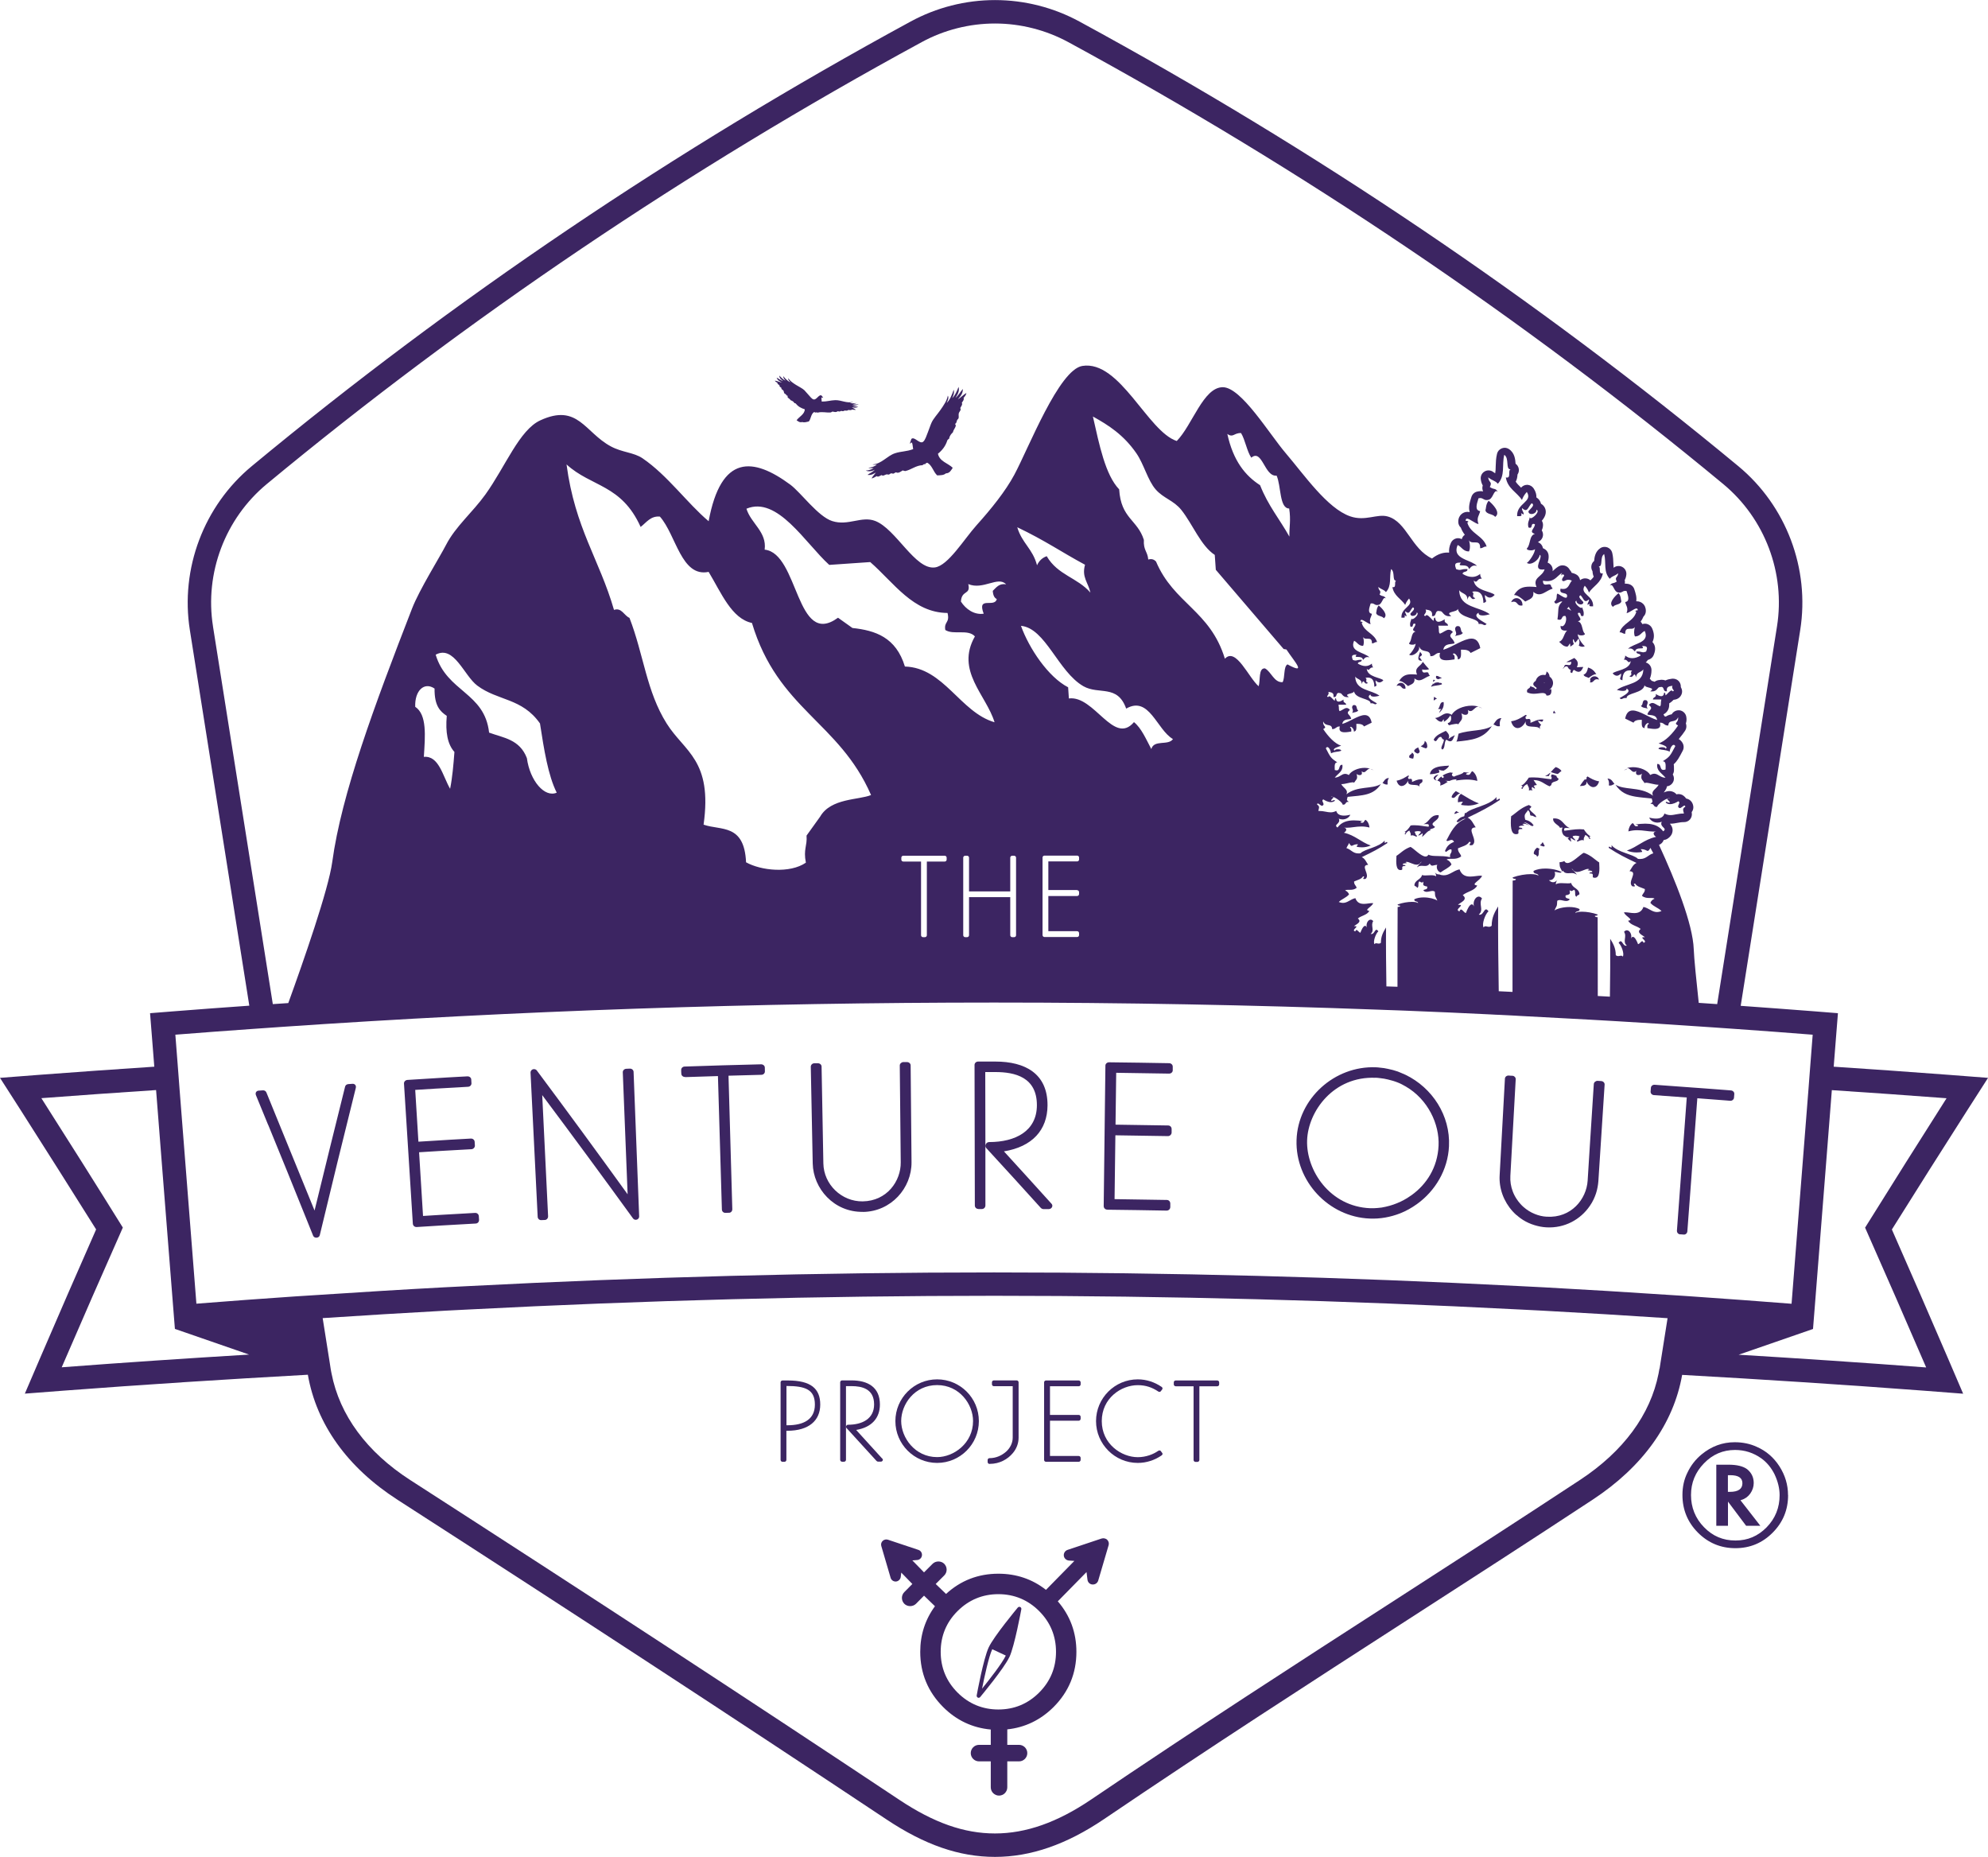
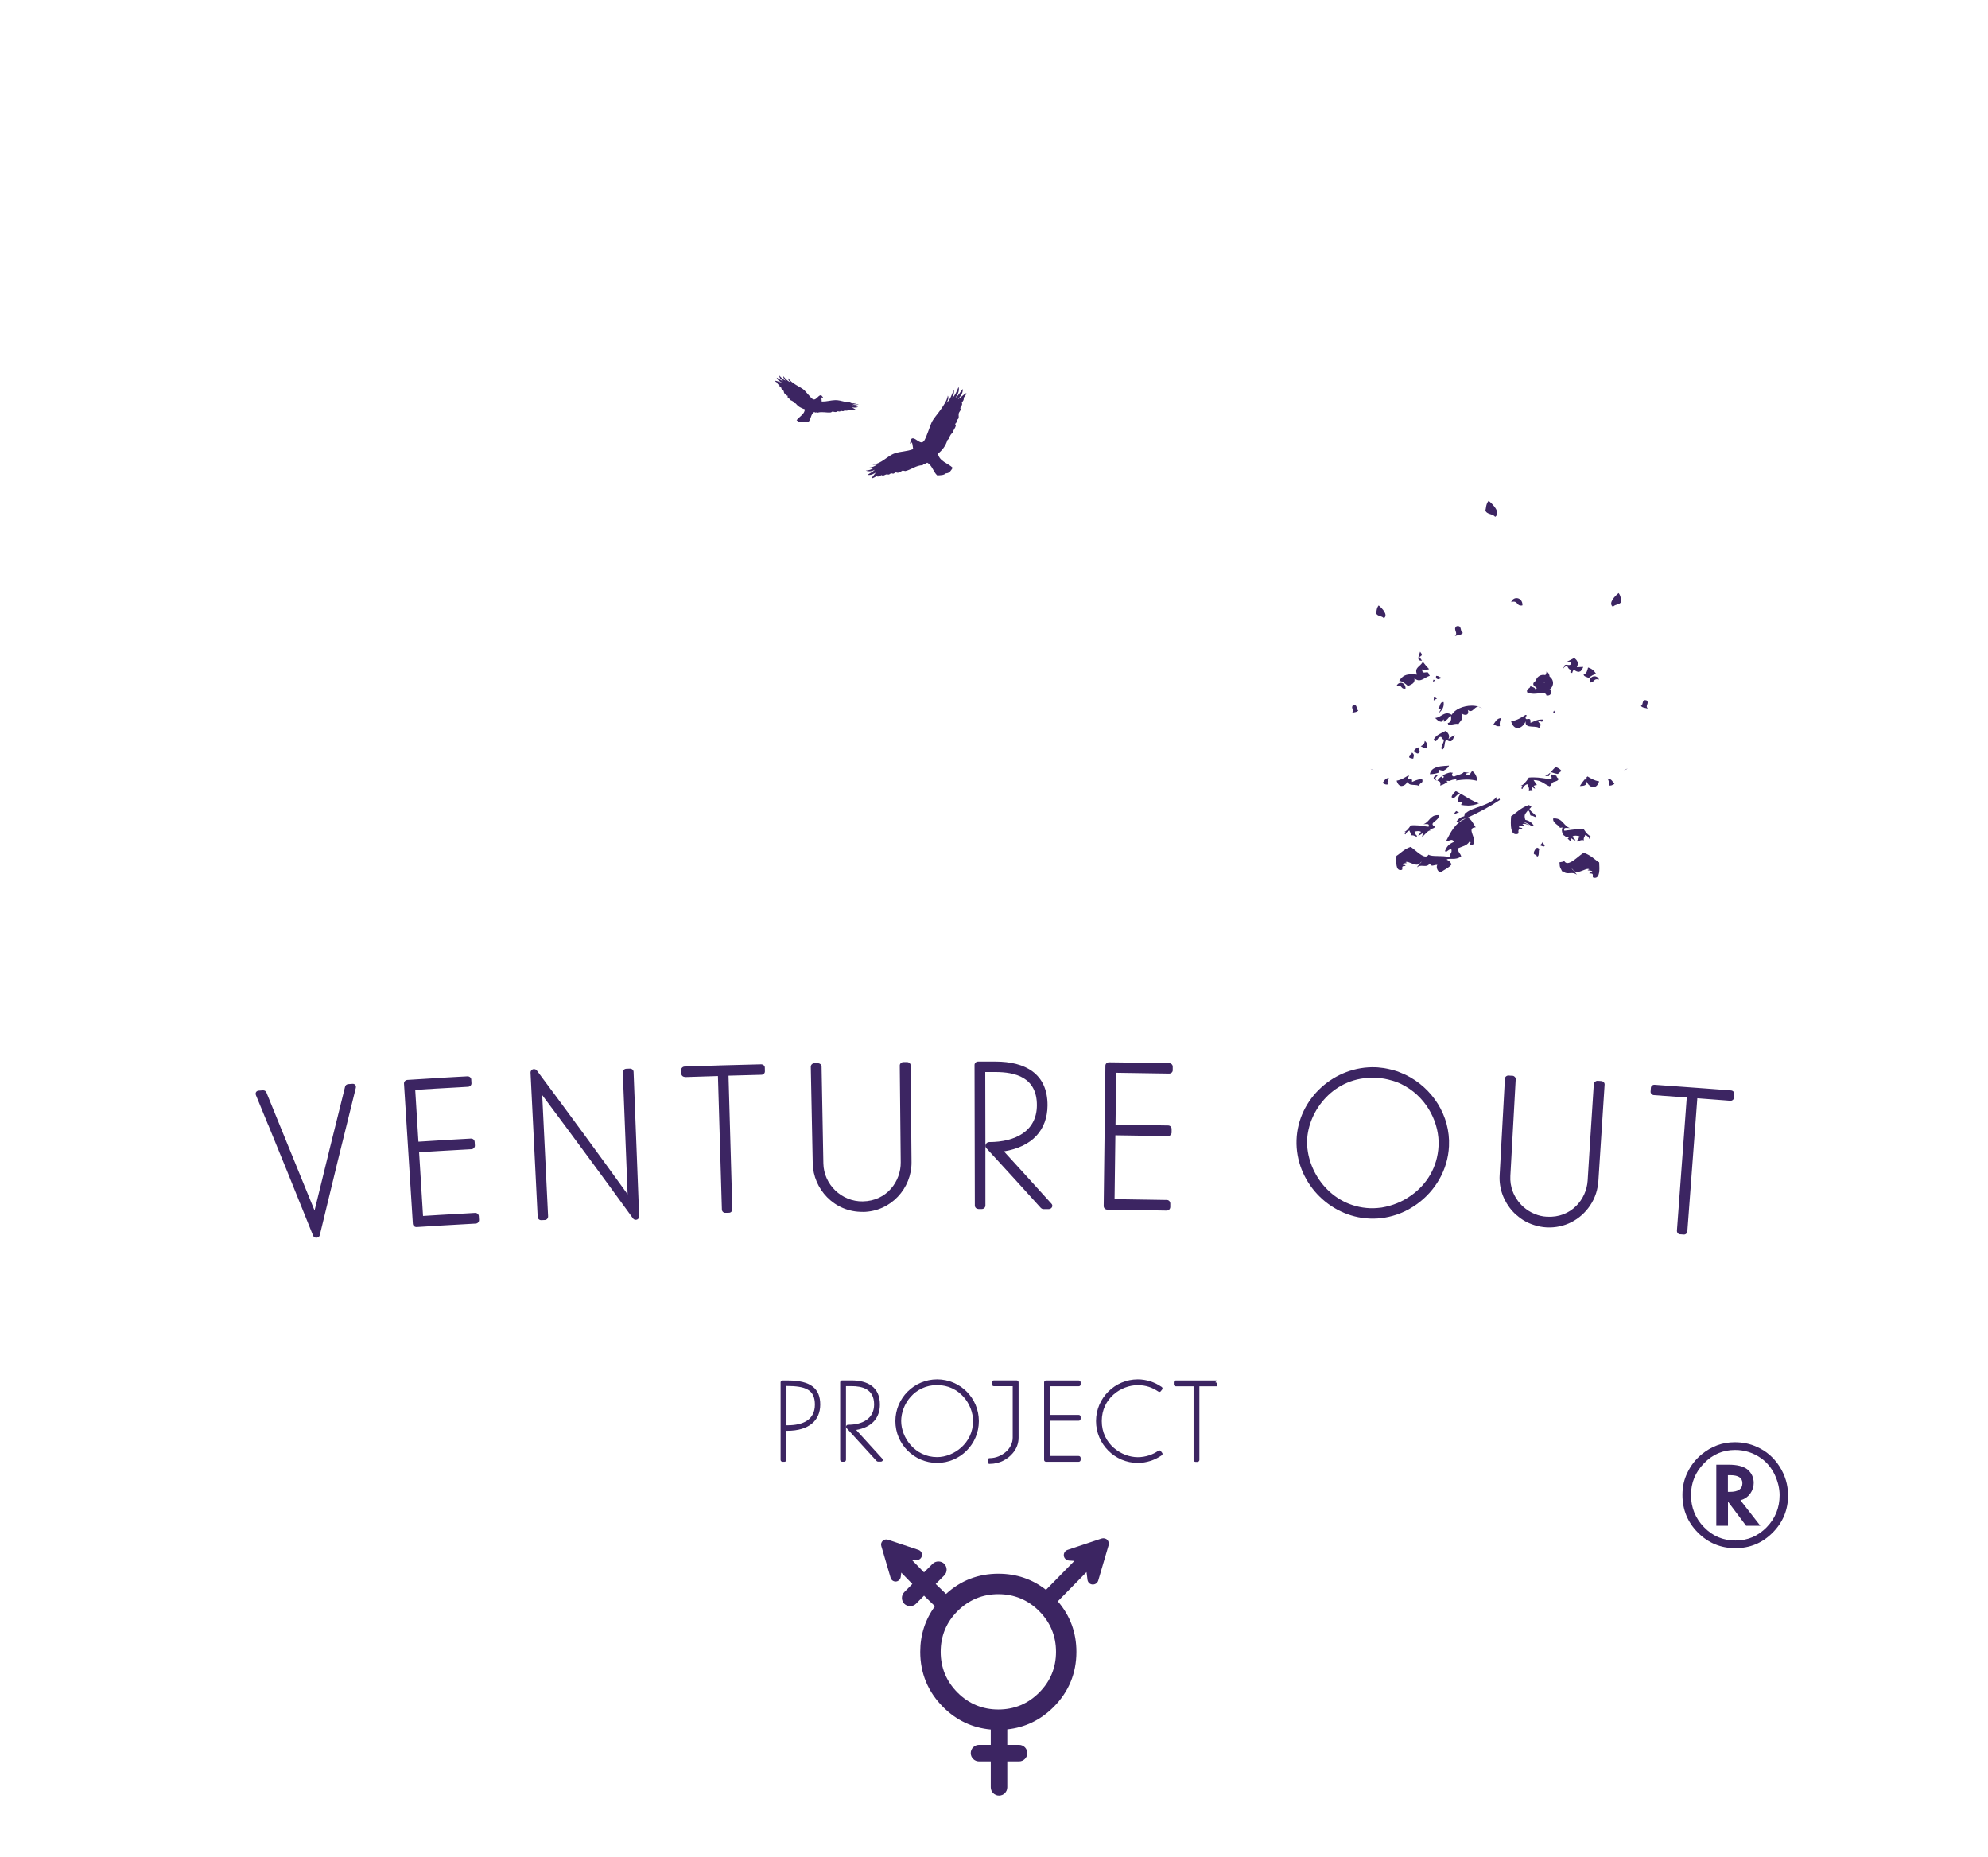
<svg xmlns="http://www.w3.org/2000/svg" id="Layer_1" viewBox="0 0 267.21 249.57">
  <defs>
    <style>.cls-1{fill:#3c2562;}</style>
  </defs>
-   <path class="cls-1" d="m267.21,144.86c-1.77-.14-3.55-.28-5.33-.41-5.14-.39-10.27-.75-15.41-1.09l.32-4.05.25-3.14-3.14-.25c-3.3-.26-6.62-.5-9.93-.74l8-50.5c1.31-8.26-1.88-16.7-8.32-22.03-27.08-22.43-56.87-42.54-88.55-59.75-3.48-1.89-7.4-2.89-11.36-2.89s-7.88,1-11.35,2.89c-31.69,17.22-61.48,37.32-88.55,59.75-6.44,5.33-9.63,13.77-8.32,22.03l5.51,34.79.57,3.64,1.91,12.05c-3.4.24-6.8.49-10.2.76l-3.14.25.25,3.14.32,4.05c-5.14.34-10.28.7-15.41,1.09-1.78.13-3.55.27-5.33.41.94,1.47,1.88,2.93,2.82,4.4,3.39,5.32,6.76,10.64,10.1,15.97-2.54,5.76-5.05,11.52-7.53,17.29-.69,1.59-1.37,3.19-2.05,4.78,1.73-.14,3.46-.27,5.19-.4,10.94-.83,21.89-1.53,32.85-2.14,1.16,6.66,5.32,12.47,12.06,16.81,24.05,15.49,44.92,29.13,65.69,42.94,5.18,3.45,9.82,5.05,14.61,5.05s9.61-1.66,14.66-5.08c14.31-9.7,27.79-18.39,40.83-26.8,8.05-5.19,16.38-10.56,24.86-16.14,6.72-4.42,10.86-10.21,12.01-16.76,10.87.61,21.73,1.31,32.58,2.13,1.73.13,3.46.26,5.19.4-.68-1.6-1.36-3.19-2.05-4.78-2.48-5.77-4.99-11.53-7.53-17.29,3.34-5.33,6.7-10.66,10.1-15.97.94-1.47,1.88-2.94,2.82-4.4Zm-33.49,37.2l9.97-3.45h0l.25-3.14,1.42-17.99.86-10.97c5.14.34,10.28.7,15.42,1.09-3.68,5.78-7.33,11.58-10.95,17.39,2.77,6.26,5.51,12.52,8.21,18.79-8.39-.64-16.79-1.2-25.19-1.71Zm-10.67,1.88c-.04.22-.08.44-.12.66-1.09,5.52-4.72,10.46-10.56,14.3-8.44,5.55-16.77,10.93-24.84,16.13-13.06,8.42-26.56,17.13-40.9,26.84-4.51,3.05-8.72,4.54-12.89,4.54s-8.23-1.44-12.86-4.52c-20.74-13.79-41.62-27.44-65.73-42.97-5.85-3.77-9.5-8.72-10.59-14.34-.04-.21-.09-.43-.12-.65l-.14-.91-.25-1.57-.68-4.3c5.49-.36,10.99-.7,16.5-1,.53-.03,1.06-.05,1.58-.08.53-.03,1.06-.05,1.58-.08,23.53-1.22,47.15-1.84,70.59-1.84s47.05.62,70.59,1.84c.53.03,1.05.05,1.58.08.53.03,1.06.06,1.58.08,5.6.3,11.18.64,16.77,1.01l-.68,4.3-.25,1.57-.14.9Zm-214.76-.17c2.71-6.27,5.44-12.53,8.22-18.79-3.61-5.81-7.26-11.6-10.95-17.39,5.14-.39,10.28-.75,15.42-1.09l.86,10.97,1.42,17.99.25,3.14,9.97,3.45c-8.4.51-16.79,1.07-25.19,1.71Zm15.27-44.71c3.48-.28,6.96-.53,10.45-.78.53-.04,1.05-.08,1.58-.11.53-.04,1.05-.08,1.58-.11.13,0,.26-.02.4-.03,31.98-2.2,64.01-3.29,96.04-3.29,17.26,0,34.53.32,51.78.96.18,0,.35.01.53.02.17,0,.35.01.53.02.48.02.96.04,1.44.05.18,0,.35.01.53.02.17,0,.35.01.52.02,3.85.15,7.7.32,11.54.51.18,0,.35.02.52.03.18,0,.35.02.53.02.6.03,1.2.06,1.8.09.17,0,.35.02.53.03.17,0,.35.02.52.03,3.12.16,6.23.33,9.35.5.18,0,.35.02.52.03.18,0,.35.02.53.03.53.03,1.06.06,1.58.09.18,0,.35.02.52.03.18,0,.35.02.52.03,3.76.22,7.52.46,11.29.72.54.04,1.09.07,1.63.11.53.04,1.05.08,1.58.11.52.04,1.05.07,1.58.11,3.39.24,6.78.49,10.17.76-.11,1.37-.21,2.74-.32,4.1-.04.52-.08,1.04-.12,1.56-.04.53-.08,1.06-.12,1.58-.76,9.64-1.52,19.28-2.28,28.92-4.34-.34-8.68-.66-13.03-.96-.53-.04-1.05-.07-1.58-.11-.53-.04-1.05-.07-1.58-.1-5.71-.38-11.41-.73-17.12-1.04-.53-.03-1.06-.05-1.59-.08-.53-.03-1.06-.06-1.58-.08-23.56-1.22-47.14-1.84-70.72-1.84s-47.16.62-70.72,1.84c-.53.03-1.06.05-1.59.08-.53.03-1.06.05-1.59.08-5.62.3-11.24.65-16.85,1.02-.53.03-1.05.07-1.58.1-.53.03-1.05.07-1.58.1-4.43.3-8.87.63-13.3.98-.76-9.64-1.52-19.28-2.27-28.92-.04-.53-.08-1.05-.12-1.58-.04-.52-.08-1.04-.12-1.56-.11-1.37-.21-2.74-.32-4.1Zm5.07-54.88c-1.14-7.16,1.63-14.48,7.21-19.11C62.76,42.77,92.39,22.78,123.89,5.66c3.01-1.64,6.42-2.5,9.85-2.5s6.84.87,9.85,2.5c31.51,17.12,61.13,37.11,88.05,59.41,5.58,4.63,8.35,11.95,7.21,19.11l-8.04,50.77c-.82-.06-1.65-.11-2.48-.17-.31-2.91-.63-5.99-.67-7.19-.12-3.42-2.47-9.26-4.67-14.04.3-.12.53-.35.63-.66.17-.01.35-.07.51-.17.51-.33.65-.73.68-1.01.05-.47-.18-.81-.36-1.01.04,0,.07,0,.11,0,.33,0,.61-.06.89-.11.28-.05.53-.1.85-.1h.06c.31,0,.61-.14.81-.38.2-.25.28-.57.22-.89,0-.02,0-.04-.01-.07.17-.22.25-.49.22-.77-.08-.65-.52-.98-.96-1.06-.2-.31-.5-.47-.56-.5-.15-.07-.3-.1-.45-.1-.1,0-.2.01-.29.04-.08-.1-.17-.18-.28-.25-.2-.12-.43-.19-.67-.19s-.5.07-.77.19c.12-.14.23-.3.33-.49.06-.11.09-.23.1-.34.37-.04.69-.27.85-.61.15-.32.12-.7-.06-.99.1-.17.16-.36.16-.56,0-.07,0-.13,0-.2,0-.23,0-.43-.03-.61.47-.42.71-.86,1.21-1.82.17-.32.16-.71-.02-1.03-.13-.23-.31-.41-.52-.53.38-.44.68-.86.86-1.13.16-.25.21-.55.14-.84-.01-.05-.03-.1-.04-.14.08-.23.12-.52.06-.87-.07-.47-.45-.83-.92-.89-.04,0-.08,0-.12,0-.38,0-.74.21-.92.54,0,0-.02,0-.02,0-.31.06-.57.17-.78.31-.06-.02-.12-.04-.18-.06-.04-.09-.08-.17-.13-.25.09-.04.17-.09.25-.15.5-.4.52-.92.52-1.17,0-.06,0-.11.01-.17.04-.02.08-.04.12-.06.17-.11.31-.25.46-.4,0,0,.01,0,.02,0,.65-.06.92-.45,1.02-.67.16-.34.13-.69-.07-1.05.01-.22-.04-.45-.17-.65-.2-.3-.53-.47-.88-.47-.05,0-.1,0-.15.01-.24.03-.56.08-.86.23-.18-.07-.36-.09-.5-.09-.09,0-.19,0-.29.03-.28.01-.51.12-.68.24-.14-.06-.28-.1-.39-.13-.07-.1-.15-.19-.25-.27.14-.33.23-.71.23-1.17,0-.48-.31-.9-.77-1.03,0,0-.01,0-.01,0,.11-.09.21-.2.28-.33.08-.02.15-.05.23-.09.27-.11.48-.33.58-.61.12-.32.36-.97-.06-1.57-.04-.05-.08-.1-.12-.14.02-.05.04-.09.06-.14.21-.52.17-1.09-.11-1.71-.12-.26-.33-.45-.59-.55-.12-.05-.25-.07-.37-.07s-.24.02-.35.06c-.06-.12-.13-.23-.23-.33.15-.2.27-.42.38-.68,0,0,0,0,0,0,.21-.2.32-.47.32-.76,0-.48-.19-.79-.36-.95-.23-.23-.53-.35-.86-.35-.02,0-.05,0-.07,0,.09-.54-.09-1.1-.26-1.62-.11-.35-.4-.61-.76-.7-.15-.03-.29-.05-.44-.05-.03,0-.06,0-.08,0,.03-.16.03-.32-.01-.48.1-.18.19-.42.22-.74.04-.42-.17-.82-.54-1.02-.16-.09-.33-.13-.51-.13-.23,0-.45.07-.64.22,0,0-.02.01-.02.02-.01-.16-.02-.34-.03-.55-.02-.44-.03-.95-.16-1.47-.08-.33-.32-.59-.63-.72-.13-.05-.26-.07-.39-.07-.2,0-.39.05-.56.16-.72.46-.81,1.27-.85,1.73-.18.15-.31.35-.36.59-.06.28,0,.56.14.79.02.31.08.55.17.74-.11.16-.26.31-.45.49-.19-.18-.44-.27-.7-.27-.03,0-.05,0-.08,0-.23.02-.44.11-.61.25,0-.03,0-.05-.01-.07-.06-.33-.28-.61-.59-.75-.17-.08-.35-.14-.53-.18-.05-.13-.13-.27-.26-.4-.03-.07-.07-.13-.12-.19-.21-.27-.52-.41-.84-.41-.19,0-.38.05-.55.15-.3.18-.52.39-.72.57-.02.02-.05.05-.07.07.05-.32-.04-.64-.26-.88-.12-.13-.25-.22-.41-.28.17-.53.37-1.52-.62-1.93,0,0,0,0-.01,0-.06-.37-.31-.67-.64-.8,0-.02.02-.05.02-.07.37-.16.62-.52.63-.94,0-.21-.06-.42-.17-.59.09-.2.17-.45.17-.74,0-.2-.06-.39-.16-.55.26-.3.46-.65.51-.96.1-.55-.15-1.06-.62-1.33-.08-.35-.29-.65-.62-.85.02-.36-.08-.77-.37-1.21-.18-.27-.48-.45-.8-.48-.03,0-.06,0-.08,0-.3,0-.58.13-.78.35-.01,0-.02.02-.03.03-.32-.31-.56-.55-.72-.81.13-.22.22-.53.24-.95.16-.23.23-.54.16-.83-.06-.26-.21-.48-.42-.63,0,0,0-.01,0-.02-.04-.54-.11-1.44-.9-1.95-.17-.11-.37-.17-.57-.17-.13,0-.26.03-.39.08-.32.13-.55.39-.63.72-.15.59-.16,1.17-.18,1.68,0,.38-.02.68-.07.95-.07-.05-.15-.1-.25-.17-.19-.15-.42-.22-.64-.22-.18,0-.35.04-.51.13-.37.2-.58.6-.54,1.02.04.39.15.67.27.87-.09.27-.07.56.05.8-.1-.02-.22-.03-.34-.03-.15,0-.31.02-.47.06-.36.08-.64.35-.76.7-.21.66-.45,1.39-.23,2.05-.1-.02-.2-.03-.3-.03-.33,0-.64.13-.87.36-.17.17-.38.49-.37.99,0,.29.12.56.33.76,0,0,0,0,.01.01.14.38.33.69.54.96-.21.14-.35.35-.41.59-.02,0-.04-.02-.06-.03-.14-.07-.29-.1-.44-.1-.12,0-.25.02-.37.07-.26.1-.48.3-.59.56-.21.46-.28.9-.24,1.31-.72-.06-1.48.15-2.3.79-2.76-1.28-3.41-4.92-5.93-5.64-1.45-.42-3.02.69-5.08-.03-3.08-1.08-6.15-5.55-8.65-8.48-2.2-2.57-5.98-8.87-8.46-8.87-2.62,0-4.08,5.08-6.19,7.23-3.92-1.28-7.64-10.9-12.69-10.09-3.15.51-7.22,11.05-9.14,14.62-1.19,2.22-3.1,4.59-5.07,6.78-1.7,1.9-3.83,5.44-5.6,5.68-2.67.36-5.22-5.17-8.04-6.25-1.84-.7-3.61.71-5.77.02-1.91-.61-4.22-3.85-5.64-4.9-4.98-3.67-9.3-4.12-10.97,4.92-2.88-2.42-5.51-6.16-8.89-8.46-1.18-.8-2.72-.77-4.26-1.6-3.5-1.88-4.43-5.82-9.47-3.5-2.82,1.29-4.68,6.19-7.38,9.96-1.73,2.41-4.02,4.3-5.3,6.79-.84,1.64-3.59,6.02-4.57,8.56-5.07,13.06-9.48,24.91-10.72,34.04-.5,3.7-3.87,13.34-5.91,18.97-.69.05-1.39.09-2.08.14l-1.95-12.32h0l-6.09-38.43Zm31.42,12.03c-.19,2.21.1,3.81,1.03,4.85-.13,1.74-.28,3.46-.58,4.95-1.01-1.76-1.51-4.48-3.53-4.29.18-2.81.44-5.67-1.16-6.73-.08-2.17,1.21-3.4,2.6-2.45-.03,2.34.76,3.08,1.64,3.67Zm-1.49-8.22c2.47-1.35,3.81,2.82,5.59,4.15,2.75,2.07,6.01,1.64,8.43,5.09.54,3.5,1.09,6.99,2.25,9.3-1.62.71-3.6-1.59-4.01-4.64-.97-2.54-3.16-2.72-5.08-3.43-.6-5.42-5.67-5.44-7.18-10.47Zm68.5-3.32c1.11.71,3.04-.17,3.98.86-2.64,4.63,1.52,7.85,2.64,11.54-4.62-1.34-6.81-7.34-12.05-7.49-1.2-3.94-3.98-4.85-7.05-5.18l-1.94-1.38c-5.67,4.14-5.25-8.66-9.86-9.15.31-2.4-1.83-3.5-2.45-5.5,4.17-1.75,7.91,4.63,11.13,7.55,1.83-.13,3.67-.25,5.51-.38,3.2,2.79,5.76,6.81,10.39,6.84.34,1.39-.5,1.11-.3,2.29Zm3.09-6.17c2.01.84,4-1.13,5.08.03-.91-.16-1.31.41-1.79.88.04.64.24.96.54,1.1-.3,1.24-2.69-.48-1.76,1.97-1.28.19-2.41-.62-3.06-1.63.09-1.61,1.34-.84.99-2.34Zm16.41,1.14c-1.75-2.02-4.39-2.34-5.87-4.89-.58.21-1.02.6-1.3,1.22-.6-2.25-2.01-2.94-2.66-5.11,3.79,1.81,5.93,3.33,9.11,5.04-.47,1.68.42,2.36.72,3.73Zm25.95,7.58l.4.07c1.1,1.67,2.82,3.46.14,2-.55.32-.31,1.76-.65,2.39-1.15.08-1.5-1.37-2.37-1.85-.9-.07-.6,1.56-.85,2.4-1.35-1.14-3.05-5.3-4.54-3.7-1.98-6.49-6.86-7.39-9.26-13.07-.25-.26-.58-.4-1.04-.26-.09-1.09-.67-1.23-.59-2.64-.86-2.74-3.08-2.85-3.32-6.79-1.86-1.95-2.66-5.94-3.53-9.79,2.1,1.16,4.14,2.47,5.85,4.95,1.01,1.47,1.52,3.62,2.58,4.84,1.05,1.21,2.42,1.47,3.46,2.77,1.52,1.91,2.61,4.81,4.49,6.04.05.67.09,1.33.14,2l9.11,10.64Zm-7.54-28.9c.79.56.87-.15,1.84-.12.56.91.79,2.46,1.38,3.31,1.48-1.24,1.77,2.61,3.4,2.41.62,1.36.36,4.42,1.69,4.42.25,1.59,0,2.5.03,3.78-1.3-2.33-2.86-4.16-3.94-6.91-1.99-1.28-3.61-3.27-4.4-6.88Zm-13.59,36.91c3.09-1.77,4.1,2.84,6.28,4.1-.63.92-2.55.03-2.91,1.34-.71-1.34-1.34-2.82-2.33-3.62-2.71,3.21-5.33-3.62-8.75-3.18-.03-.5-.07-1-.1-1.5-2.68-1.38-5.25-5.23-6.34-8.26,3.31.31,4.99,6.17,8.4,8.12,2.08,1.18,4.57-.29,5.74,3Zm-6.6,24.41c.15,0,.26.12.26.26v.26c0,.13-.11.26-.26.26h-3.87v4.73h3.87c.15,0,.26.12.26.26v.26c0,.15-.11.26-.26.26h-4.39c-.15,0-.26-.12-.26-.26v-10.43c0-.13.12-.25.26-.25h4.39c.15,0,.26.12.26.25v.28c0,.13-.11.25-.26.25h-3.87v3.85h3.87Zm69.97,3.64c-.15-.04-.37,0-.38-.19.15-.04.37,0,.38-.18-.72-.26-1.51-.38-2.11-.38-.45,0-.79.07-.89.19.02-.35.62-.13.56-.55-.38-.19-.88-.27-1.38-.27-.79,0-1.6.2-1.99.46.27-.67.34-.39.37-1.29.1-.08.21-.11.33-.11.26,0,.58.13.87.13.18,0,.34-.05.49-.21-.17-.2-.69-.06-.56-.55.91-.14.44-.44.56-.74.02.12.09.16.18.16.13,0,.29-.09.38-.16.32.11-.02.88.37.92,0-.24.33-.17.37-.37-.08-.78-.96-.77-1.12-1.48-.11.05-.26.06-.43.06-.26,0-.57-.03-.87-.03s-.56.03-.76.16c0-.26.09-.41.19-.56-.17.18-.36.28-.56.28-.18,0-.37-.09-.56-.28.04,0,.08,0,.12,0,.64,0,.85-.84.63-1.11.36,0,.58.11.75.11.08,0,.15-.02.22-.09-.49-.27-1.34-.47-2.19-.47-.58,0-1.15.09-1.59.32-.07.5.62.24.65.65-.12-.14-.51-.22-1.03-.22-.69,0-1.6.14-2.43.44,0,.21.26.17.43.22,0,.21-.26.17-.43.21-.02,4.34-.02,9.46-.02,14.96-.62-.03-1.23-.06-1.85-.09-.06-3.82-.11-7.64-.08-11.4-.43.72-.87,1.44-.87,2.6-.13.11-.25.14-.37.14-.17,0-.32-.07-.46-.07-.09,0-.18.03-.25.15-.29-.38.21-1.8.65-2.16-.13-.19-.23-.26-.32-.26-.28,0-.41.72-.84.72-.05,0-.09,0-.14-.03.73-.61-.08-1.41.43-2.16-.14-.17-.29-.25-.44-.25-.44,0-.83.7-.64,1.33-.09-.21-.19-.29-.29-.29-.3,0-.64.72-.79,1.16h-.01c-.21,0-.45-.46-.65-.46-.07,0-.14.06-.2.24-.81-.2.75-.87-.04-.87-.05,0-.11,0-.18,0,.25-.28,1.45-.69.65-1.3.58-.5,1.58-.58,1.95-1.3-1-.13.38-.63.65-1.3-.07-.01-.14-.02-.22-.02-.38,0-.89.12-1.38.12-.59,0-1.15-.18-1.43-.97-.85.18-1.33.8-2.11.8-.18,0-.38-.03-.61-.12-.03,0-.06,0-.09,0-.18,0-.36-.1-.51-.27.09.14.18.28.17.52-.19-.12-.44-.14-.7-.14-.28,0-.56.03-.8.03-.15,0-.29-.02-.39-.06-.15.65-.96.64-1.03,1.38.05.18.34.12.35.34.36-.04.05-.75.34-.86.08.07.23.15.34.15.08,0,.15-.04.17-.15.11.28-.32.56.52.69.12.46-.36.33-.52.51.13.15.28.2.45.2.26,0,.56-.12.8-.12.11,0,.21.03.3.1.03.84.1.58.34,1.2-.36-.24-1.1-.43-1.83-.43-.46,0-.91.07-1.27.25-.05.4.5.19.51.52-.1-.11-.41-.17-.82-.17-.55,0-1.27.11-1.93.35,0,.17.21.13.34.17,0,.17-.21.13-.34.17-.02,3.14-.02,6.8-.02,10.72-.5-.02-.99-.04-1.49-.05-.04-2.65-.07-5.3-.05-7.92-.34.57-.69,1.14-.69,2.06-.1.09-.2.11-.29.11-.13,0-.25-.05-.36-.05-.07,0-.14.03-.21.12-.23-.3.17-1.43.52-1.72-.1-.15-.18-.21-.25-.21-.22,0-.33.57-.66.57-.04,0-.07,0-.12-.02.58-.48-.06-1.12.34-1.71-.11-.14-.23-.2-.35-.2-.35,0-.66.55-.51,1.06-.07-.16-.15-.23-.23-.23-.24,0-.51.57-.63.92h-.01c-.17,0-.36-.36-.52-.36-.06,0-.11.05-.16.19-.64-.16.6-.7-.03-.7-.04,0-.08,0-.14,0,.2-.22,1.15-.55.51-1.03.46-.4,1.26-.46,1.55-1.03-.8-.1.3-.5.52-1.03-.05-.01-.11-.01-.17-.01-.3,0-.7.1-1.09.1-.47,0-.92-.14-1.14-.77-.67.15-1.05.64-1.67.64-.17,0-.35-.04-.56-.12.39-.41,1.03-.58,1.38-1.03-.1-.25-.27-.42-.52-.52.08-.07.2-.09.35-.09.09,0,.2,0,.31,0,.27,0,.58-.03.88-.26-.07-.33-.37-.43-.34-.86.43-.2.97-.29,1.2-.69.42,0-.22.36.14.36.05,0,.12,0,.2-.02.68-.54-.79-1.84.35-1.89-.26-.37-.42-.84-.86-1.03,1.45-.7,2.23-1.09,3.44-1.89,0-.12-.03-.15-.07-.15-.07,0-.18.12-.25.12-.05,0-.07-.07-.03-.32-.77.93-2.68,1.12-3.26,1.72-.1.02-.19.02-.28.02-.77,0-1-.55-1.61-.71.09-.25.26-.43.35-.69.17.29.26.38.35.38.14,0,.29-.21.79-.21h.06c-.03.14-.17.17-.17.34.23.04.45.07.68.07.4,0,.8-.07,1.21-.24-1.32-.46-2.14-1.4-3.61-1.72.29-.16.54-.57,0-.69.12.02.25.02.37.02.63,0,1.26-.17,1.98-.17.34,0,.7.04,1.09.14-.05-.46-.22-.81-.52-1.03-.22.06-.18.39-.46.39-.06,0-.13-.01-.22-.05,0-.17.21-.13.34-.17-.41-.06-.83-.1-1.23-.1-.87,0-1.67.21-2.21.96-.62-.41.51-.51.17-1.2.16.08.34.11.51.11.44,0,.87-.23,1.04-.63-.26.07-.56.12-.84.12-.48,0-.92-.15-1.05-.63-.28.14-.52.19-.75.19-.46,0-.91-.19-1.6-.19h-.06c.09-.44.23-.6-.17-.86.01-.1.05-.14.1-.14.15,0,.4.31.57.31h.01c.53-.21-.25-.66.17-.86.23.16.63.37,1.01.37.19,0,.38-.05.54-.19-.02-.07-.05-.1-.09-.1-.07,0-.18.11-.35.11-.02,0-.05,0-.08-.01,0-.24.66-.52.09-.52-.03,0-.06,0-.09,0,.03-.02.06-.03.1-.03.43,0,1.53.85,1.44,1.06.05.01.1.02.13.02.32,0,.27-.38.59-.38.04,0,.08,0,.14.02-.32-.33-.31-.13-.17-.69,2.02-.21,3.47-.18,4.47-1.72-1.25.74-3.13.19-4.64,1.38.32-.62-.43-.85-.69-1.38.03,0,.06.01.1.01.36,0,1.12-.25,1.45-.25.09,0,.16.02.17.07.32-.52.54-.47.34-1.2.09.1.27.17.43.17.21,0,.38-.13.25-.52.11.09.21.13.29.13.3,0,.48-.48.84-.48h.01c-.23-.07-.48-.11-.73-.11-.88,0-1.82.41-2.13.97-.19-.12-.35-.16-.5-.16-.48,0-.76.5-1.39.5.52-.62,1.14-.86,1.03-1.72-.02,0-.03,0-.05,0-.49,0-.23.75-.71.75-.07,0-.16-.02-.27-.05,0-.45-.1-1.01.34-1.03-.86-.56-.92-.68-1.54-1.89.06-.11.13-.16.2-.16.25,0,.49.56.49.84.65-.29.84-.15,1.37-.34.04-.14-.19-.21-.43-.21s-.47.07-.43.21c-.47-.32.58-.55.86-.69-.85-.25-1.77-1.26-2.41-2.23.64-.35-.11-.31,0-1.03.31.8,1.16.19,1.2,1.03.02,0,.05,0,.07,0,.41,0,.48-.35.89-.35.02,0,.05,0,.07,0-.18.63.19.78.66.78.29,0,.62-.06.88-.1.01-.24.03-.48-.17-.51.01-.08.05-.12.1-.12.17,0,.47.38.41.63.44-.02.34-.57.34-1.03.07,0,.14,0,.21,0,.39,0,.69.1.82.35.35-.16.68-.35,1.03-.51-.15-.76-.49-1.02-.94-1.02-.83,0-2.01.9-3.01,1.19.13-.75.84-.54,1.2-.69-.12-.63-.85-.64-.17-1.2-.16-.18-.3-.25-.44-.25-.29,0-.56.28-.93.42-.19-.16-.05-.32-.17-.86h1.03c0-.34-.47-.22-.34-.69-.2.12-.46.27-.67.27-.18,0-.33-.11-.36-.45-.17,0-.13.21-.17.34-.18-.11-.53-.61-.74-.61-.05,0-.09.03-.12.1-.44-.04.23-.3,0-.69.4.06.8.11.69.69.04,0,.08.01.12.01.38,0,.2-.56.58-.56.05,0,.1,0,.16.03.01,0,.03,0,.04,0,.27,0,.31.54.94.54.07,0,.15,0,.23-.02-.77-.51.64-.37.7-.76.19,1.06,2.26.93,2.22,1.62.06-.01.12-.02.16-.02.26,0,.35.14.48.14.06,0,.12-.03.22-.12-.42-.28-1.61-.8-.86-1.2-.02.22.18.29.45.29.23,0,.52-.06.75-.12-1.1-.84-3.23-.66-3.26-2.58.23.4.93.33.86,1.03.1-.3.17-.39.23-.39.11,0,.19.31.41.31.06,0,.13-.03.22-.09-.53-.2.02-.43-.35-.69.12-.02.22-.03.31-.03.68,0,.88.51.89,1.23.58-.16.09-.32.17-.86.18.19.35.28.52.28s.34-.09.52-.28c-.31-.38-2.13-.42-2.23-1.55.1.1.17.14.22.14.16,0,.22-.32.55-.32.03,0,.06,0,.09,0-.09-.14-.18-.28-.17-.52-.26.22-.55.33-.86.33-.33,0-.68-.12-1.03-.33.02-.32.57-.12.52-.51-.06,0-.11,0-.16,0-.37,0-.49.1-.68.1-.09,0-.2-.02-.36-.09-.16-.45-.19-.69.37-.69.05,0,.1,0,.15,0-.54.6.74-.04.86.69.17-.16.27-.38.6-.38.07,0,.16.01.26.04-.68-.7-2.73-.72-2.06-2.23.43.2.57.68,1.2.69.13-.21.16-.7,0-1.2.11.22.31.24.52.24h.15c.29,0,.54.04.53.62.01,0,.03,0,.04,0,.25,0,.33-.18.58-.18.02,0,.05,0,.07,0-.37-1.18-1.75-1.35-2.07-2.58.26-.09.03-.17-.15-.17h-.02c0-.17.06-.23.15-.23.29,0,.9.56,1.22.57-.25-.68.1-.94.17-1.38-.56-.1-.41-.63-.17-1.38.07-.02.13-.02.18-.02.29,0,.37.22.67.22.05,0,.11,0,.18-.02.48-.05.57-.93.87-.93.05,0,.1.02.16.07-.3-.46-.36-.18-.86-.52.3-.61-.11-.42-.17-1.03.53.41.69.3,1.03.69.81-.87.42-2,.69-3.09.56.36.13,1.55.65,1.55.01,0,.03,0,.04,0-.31.11.04.88-.38.88-.04,0-.08,0-.13-.02.19,1.18,1.17,1.58,1.72,2.4.07-.21.2-.5.52-.86.69,1.06-1.1,1.18-1.03,2.58h.34c.26-.07.01-.31.08-.31.02,0,.1.04.26.13.02-.31-.21-.36-.17-.69.17.15.29.21.38.21.25,0,.33-.4.65-.73.45.19-.23.66-.34.86,0,.2.14.29.32.29.25,0,.55-.18.54-.46.42.15-.34.9-.61.9-.06,0-.1-.04-.09-.12-.08.41-.28.57-.16,1.1.07.03.12.04.16.04.26,0,.1-.42.36-.42.04,0,.1.01.17.04,0,.46-.72.8,0,1.03-.64.17-.44,1.16-.86,1.55-.04.14.19.21.43.21s.47-.07.43-.21c.12.36-.62,1.43-.86,1.54.08.06.17.09.28.09.41,0,.95-.43,1.07-.86-.01-.09-.01-.19,0-.32.39,1,1.47.23,1.51,1.3.03,0,.06,0,.09,0,.52,0,.6-.44,1.12-.44.03,0,.06,0,.09,0-.23.79.24.99.84.99.37,0,.78-.07,1.11-.12.02-.31.04-.61-.22-.65.02-.11.06-.15.13-.15.21,0,.6.48.52.8.55-.02.43-.72.43-1.3.09,0,.18,0,.26,0,.49,0,.87.12,1.04.44.44-.21.86-.44,1.3-.65-.19-.95-.62-1.28-1.18-1.28-1.04,0-2.54,1.12-3.79,1.5.17-.94,1.06-.67,1.51-.87-.15-.79-1.07-.81-.22-1.51-.2-.23-.38-.31-.56-.31-.37,0-.71.35-1.18.53-.24-.2-.07-.4-.22-1.08h1.3c0-.43-.59-.27-.43-.86-.25.15-.58.34-.84.34-.23,0-.41-.14-.46-.56-.21,0-.17.26-.21.43-.23-.14-.67-.77-.93-.77-.06,0-.11.03-.15.12-.56-.05.3-.37,0-.87.5.08,1.01.14.86.87.05.01.1.02.14.02.48,0,.25-.7.73-.7.06,0,.13.01.21.03.02,0,.03,0,.05,0,.34,0,.4.68,1.18.68.09,0,.18,0,.29-.03-.97-.64.81-.47.88-.96.24,1.33,2.85,1.17,2.8,2.04.08-.01.15-.02.2-.02.33,0,.45.17.6.17.07,0,.16-.04.27-.16-.52-.36-2.02-1.01-1.08-1.51-.03.28.22.37.56.37.29,0,.65-.07.95-.16-1.39-1.06-4.08-.83-4.11-3.24.29.5,1.17.41,1.08,1.3.13-.37.21-.49.29-.49.14,0,.24.39.51.39.08,0,.17-.03.28-.12-.67-.26.03-.54-.43-.87.14-.03.27-.04.39-.04.85,0,1.1.64,1.13,1.55.73-.2.11-.4.21-1.08.23.24.44.36.65.36s.42-.12.65-.36c-.39-.49-2.68-.53-2.81-1.95.12.13.21.17.28.17.21,0,.27-.4.69-.4.04,0,.07,0,.11,0-.1-.15-.19-.3-.21-.52,0-.04-.01-.08,0-.13-.02.02-.04.03-.06.05-.31.24-.66.36-1.02.36-.42,0-.86-.14-1.29-.41.02-.41.71-.15.65-.65-.07,0-.14,0-.2,0-.47,0-.62.12-.86.12-.12,0-.25-.03-.46-.11-.2-.56-.24-.87.46-.87.06,0,.12,0,.19,0-.68.75.93-.05,1.08.87.15-.14.26-.31.45-.41.08-.04.18-.07.3-.07.09,0,.2.02.33.05-.35-.36-.98-.58-1.55-.83-.42-.19-.8-.4-1.02-.7-.22-.31-.28-.71-.03-1.28.54.25.72.86,1.51.87.16-.27.2-.89,0-1.52.14.28.4.3.66.3.06,0,.13,0,.19,0,.36,0,.68.05.66.78.02,0,.03,0,.05,0,.32,0,.41-.22.73-.22.03,0,.06,0,.09,0-.46-1.49-2.19-1.7-2.6-3.24.32-.11.04-.22-.19-.22h-.03c0-.21.07-.29.19-.29.36,0,1.14.7,1.54.72-.32-.85.12-1.18.22-1.73-.7-.12-.52-.79-.22-1.73.09-.02.16-.03.23-.03.37,0,.47.27.84.27.07,0,.14,0,.23-.03.61-.07.71-1.17,1.1-1.17.06,0,.12.03.2.09-.38-.57-.45-.22-1.08-.64.38-.77-.14-.54-.22-1.3.66.52.87.38,1.3.86,1.02-1.1.52-2.53.86-3.89.7.45.16,1.95.81,1.95.02,0,.03,0,.05,0-.4.14.05,1.11-.48,1.11-.05,0-.1,0-.17-.02.24,1.49,1.48,1.98,2.17,3.03.09-.27.25-.63.65-1.08.87,1.34-1.39,1.49-1.3,3.25h.44c.32-.09.02-.38.1-.38.03,0,.12.05.34.17.03-.39-.26-.46-.22-.87.21.19.36.27.48.27.31,0,.42-.51.81-.92.57.24-.29.84-.43,1.08,0,.26.18.37.41.37.31,0,.69-.22.67-.58.53.19-.43,1.14-.77,1.14-.07,0-.12-.04-.12-.15-.1.52-.35.72-.19,1.39.09.03.15.05.21.05.33,0,.12-.53.45-.53.06,0,.12.01.21.05,0,.59-.91,1.01,0,1.3-.8.21-.56,1.46-1.08,1.95-.05.18.25.26.54.26.26,0,.52-.07.54-.2.07.5-.79,1.74-1.08,1.88.1.08.22.12.35.12.55,0,1.31-.62,1.38-1.2.53.22-.98,1.98.3,1.98.1,0,.22,0,.35-.03-.29,1.03-1.66,1.07-1.08,2.38-.34-.03-.64-.05-.93-.05-.89,0-1.54.21-2.1,1.13.02,0,.04,0,.06,0,.41,0,.98.45,1.45.87.5-.29,1.21-.38,1.08-1.3.28.23.54.33.78.33.59,0,1.09-.54,1.82-.76-.04-.17-.22-.21-.22-.43-.06-.13-.16-.16-.28-.16-.14,0-.3.05-.44.05-.2,0-.36-.09-.36-.53.21.04.4.06.57.06,1.06,0,1.37-.74,2.03-1.14-.18.17-.15.36-.09.36.03,0,.07-.04.09-.15.65.14-.21.46,0,.86.06.05.11.07.16.07.17,0,.34-.19.65-.19.13,0,.29.03.48.12-.37.39-.41,1.12-1.17,1.12-.1,0-.22-.01-.35-.04-.23.81.73.43.87.87.03.26-.04.35-.17.35-.31,0-.91-.49-1.12-.56-.22.17.08.76-.43,1.08.06.19.14.25.24.25.21,0,.5-.27.74-.27.03,0,.06,0,.1.02-.74.67-.44,1.11-.65,2.38.12.05.21.06.29.06.39,0,.26-.52.65-.52.04,0,.09,0,.14.02.25.42-.05,1.37-.46,1.37-.06,0-.13-.02-.19-.07-.06.49.21.66.64.66.07,0,.15,0,.23-.01-.29.25-.39.69-.58,1.04-.12.21-.26.39-.5.47.32.25.52.61,1.05.65,0,0,.02,0,.03,0,.19-.03.31-.41.37-.41.03,0,.05.1.06.41.17-.1.32-.22.47-.35-.11-.3-.2-.58-.02-.65.02.16.1.32.22.47.15-.16.29-.34.42-.55.11.07.22.58.04.94.17.1.36.16.52.16.11,0,.21-.03.3-.1-.26-.12-1.07-1.27-.94-1.66-.04.15.21.23.47.23s.51-.08.47-.23c-.45-.41-.24-1.48-.94-1.66.79-.24,0-.61,0-1.11.08-.03.13-.04.18-.04.28,0,.11.45.39.45.05,0,.1-.01.18-.04.13-.57-.08-.74-.17-1.18,0,.09-.04.12-.1.12-.3,0-1.13-.81-.67-.97-.01.31.31.5.58.5.19,0,.36-.1.35-.31-.12-.21-.87-.71-.37-.92.34.35.43.78.7.78.11,0,.24-.06.42-.23.04.35-.21.41-.19.74.18-.1.26-.14.29-.14.07,0-.2.25.09.33h.37c.08-1.5-1.88-1.63-1.12-2.77.35.38.49.7.56.92.6-.89,1.66-1.31,1.87-2.59-.06.02-.1.02-.15.02-.46,0-.08-.83-.42-.94.01,0,.03,0,.04,0,.57,0,.1-1.28.71-1.66.3,1.17-.13,2.39.75,3.32.38-.42.55-.29,1.13-.74-.06.65-.52.46-.19,1.11-.55.37-.61.07-.94.55.07-.05.12-.08.18-.08.33,0,.42.94.95,1,.07.02.14.02.2.02.32,0,.41-.23.73-.23.06,0,.12,0,.2.02.27.8.42,1.37-.18,1.48.08.47.46.75.18,1.48.35-.02,1.02-.62,1.33-.62.1,0,.17.07.17.25h-.03c-.2,0-.44.09-.16.19-.35,1.32-1.85,1.5-2.25,2.77.03,0,.05,0,.08,0,.28,0,.36.19.63.19.01,0,.03,0,.05,0-.02-.62.26-.67.57-.67.06,0,.11,0,.17,0,.22,0,.44-.02.57-.26-.17.53-.14,1.06,0,1.29.68,0,.84-.53,1.31-.74.73,1.62-1.5,1.64-2.25,2.4.11-.03.21-.04.29-.04.35,0,.46.24.65.41.13-.78,1.52-.1.94-.74.06,0,.11,0,.16,0,.61,0,.58.26.4.74-.18.07-.29.1-.39.1-.21,0-.34-.11-.75-.11-.05,0-.11,0-.17,0-.05.42.55.21.56.55-.38.23-.76.35-1.12.35-.34,0-.66-.11-.94-.35,0,.25-.09.41-.19.55.03,0,.07,0,.1,0,.35,0,.42.34.59.34.06,0,.14-.04.24-.15-.12,1.21-2.1,1.25-2.43,1.66.19.2.38.31.56.31s.37-.1.56-.31c.09.58-.44.76.19.92.02-.78.23-1.33.97-1.33.1,0,.22.01.34.04-.4.28.21.52-.38.74.1.07.17.1.24.1.24,0,.33-.33.45-.33.07,0,.14.1.25.42-.08-.75.69-.68.94-1.11-.03,2.06-2.35,1.86-3.56,2.77.26.07.57.13.82.13.29,0,.51-.08.49-.32.81.43-.48.99-.94,1.29.1.1.18.13.24.13.13,0,.24-.15.52-.15.05,0,.11,0,.18.02-.04-.74,2.22-.61,2.42-1.74.06.42,1.6.27.76.82.09.02.17.02.25.02.68,0,.73-.58,1.02-.58.01,0,.03,0,.04,0,.07-.02.13-.03.18-.03.41,0,.22.6.64.6.04,0,.08,0,.12-.01-.13-.62.31-.68.75-.74-.26.42.48.7,0,.74-.03-.07-.08-.11-.13-.11-.23,0-.61.54-.81.66-.04-.14,0-.36-.19-.37-.04.36-.19.48-.4.48-.23,0-.51-.16-.73-.3.14.51-.37.37-.38.74h1.13c-.13.58.02.75-.19.92-.4-.15-.7-.45-1.01-.45-.15,0-.31.07-.48.26.74.6-.06.62-.19,1.29.39.16,1.17-.06,1.31.74-1.09-.32-2.38-1.28-3.28-1.28-.49,0-.86.28-1.02,1.09.38.17.74.38,1.12.55.14-.27.47-.38.89-.38.08,0,.15,0,.23,0,0,.49-.11,1.09.38,1.11-.07-.28.26-.68.45-.68.06,0,.1.04.11.13-.22.03-.21.29-.19.55.29.04.65.11.96.11.52,0,.92-.17.72-.84.03,0,.05,0,.08,0,.45,0,.52.38.97.38.03,0,.05,0,.08,0,.04-.91.97-.25,1.31-1.11.12.77-.7.73,0,1.11-.69,1.04-1.7,2.13-2.62,2.4.31.14,1.45.4.94.74.04-.15-.21-.22-.47-.22s-.51.08-.47.22c.58.21.79.06,1.5.37,0-.31.26-.91.53-.91.08,0,.15.05.22.17-.68,1.3-.74,1.43-1.68,2.03.48.02.37.62.37,1.11-.12.04-.22.06-.29.06-.53,0-.25-.8-.78-.8-.02,0-.03,0-.05,0-.12.92.56,1.18,1.12,1.85-.69,0-1-.54-1.52-.54-.15,0-.33.05-.54.17-.33-.61-1.35-1.05-2.32-1.05-.28,0-.55.04-.8.12h.02c.39,0,.58.52.92.52.09,0,.19-.04.31-.14-.13.42.05.56.28.56.17,0,.37-.08.47-.19-.21.78.03.74.38,1.29.01-.05.08-.07.18-.07.36,0,1.19.27,1.58.27.04,0,.08,0,.11,0-.28.57-1.1.81-.75,1.48-.92-.71-1.97-.84-2.95-.96-.77-.09-1.5-.17-2.1-.52.69,1.04,1.56,1.41,2.67,1.6.65.11,1.38.16,2.2.25.15.59.16.38-.19.74.06-.01.11-.02.15-.02.35,0,.29.41.64.41.04,0,.09,0,.15-.02-.09-.22,1.1-1.14,1.57-1.14.05,0,.09,0,.12.03-.04,0-.07,0-.1,0-.61,0,.11.3.1.55-.03,0-.06.01-.09.01-.18,0-.3-.12-.38-.12-.04,0-.07.03-.09.11.17.15.38.21.59.21.42,0,.85-.23,1.1-.39.46.22-.39.7.19.92h.02c.19,0,.47-.34.63-.34.06,0,.09.04.11.15-.44.28-.29.45-.19.92h-.06c-.75,0-1.23.21-1.74.21-.25,0-.51-.05-.82-.21-.14.52-.62.68-1.14.68-.3,0-.63-.06-.91-.13.18.42.65.67,1.13.67.19,0,.38-.04.56-.12-.36.74.86.85.19,1.29-.47-.64-1.12-.91-1.85-1-.18-.02-.37-.03-.56-.03-.44,0-.89.05-1.34.11.14.04.37,0,.38.19-.1.04-.18.05-.24.05-.31,0-.26-.35-.51-.42-.32.24-.51.61-.56,1.11.43-.12.82-.16,1.19-.16.78,0,1.45.17,2.14.18,0,0,.01,0,.02,0,.13,0,.26,0,.39-.02-.2.04-.29.12-.33.21-.05.14.06.32.21.45.04.03.07.05.11.07-.02,0-.04.01-.07.02-1.55.35-2.45,1.34-3.86,1.83.45.18.89.25,1.32.25.25,0,.5-.03.74-.07,0-.18-.15-.22-.19-.37.02,0,.05,0,.07,0,.54,0,.71.23.86.23.1,0,.19-.1.38-.41.1.28.27.47.37.74-.67.17-.92.76-1.76.76-.09,0-.19,0-.3-.02-.65-.65-2.73-.84-3.56-1.85.05.26.02.34-.03.34-.07,0-.19-.13-.27-.13-.04,0-.07.04-.07.16,1.31.86,2.16,1.28,3.74,2.03-.48.2-.65.71-.94,1.11,1.24.05-.37,1.45.38,2.03.1.02.17.02.22.02.39,0-.31-.39.15-.39.25.43.84.53,1.31.74.03.46-.3.57-.38.92.33.25.67.28.97.28.12,0,.23,0,.33,0,.16,0,.3.02.38.1-.27.1-.46.29-.56.55.38.49,1.08.66,1.5,1.11-.23.09-.43.13-.61.13-.67,0-1.09-.53-1.82-.69-.24.68-.73.83-1.24.83-.43,0-.87-.11-1.19-.11-.07,0-.13,0-.19.02.23.58,1.43,1,.56,1.11.32.61,1.18.68,1.69,1.11-.69.52.35.87.56,1.11-.06,0-.11,0-.15,0-.68,0,.66.57-.03.75-.05-.15-.11-.21-.17-.21-.17,0-.38.39-.56.39h-.01c-.13-.37-.42-.98-.69-.98-.09,0-.18.07-.25.25.16-.54-.17-1.13-.56-1.13-.12,0-.26.06-.38.21.44.64-.26,1.33.38,1.85-.04.01-.08.02-.12.02-.36,0-.48-.61-.72-.61-.08,0-.16.06-.27.22.38.31.81,1.53.56,1.84-.07-.09-.14-.12-.22-.12-.12,0-.25.06-.4.06-.1,0-.2-.03-.32-.12,0-.99-.38-1.6-.75-2.21.02,2.57,0,5.17-.04,7.78-.54-.03-1.09-.06-1.63-.09,0-3.89,0-7.5-.02-10.64Zm-3.6-41.21c-.13-.11-.27-.18-.44-.22-.03,0-.06-.01-.1-.02.03-.04.07-.08.12-.13.05-.05.09-.09.13-.15.07.16.17.32.3.47,0,.02-.02.03-.02.05Zm-74.58,43.62c0,.15-.11.26-.25.26h-.28c-.13,0-.25-.12-.25-.26v-5.12h-5.54v5.12c0,.15-.12.26-.25.26h-.28c-.13,0-.25-.12-.25-.26v-10.43c0-.13.12-.25.25-.25h.28c.13,0,.25.12.25.25v4.54h5.54v-4.54c0-.13.12-.25.25-.25h.28c.13,0,.25.12.25.25v10.43Zm-15.16-9.9c-.15,0-.26-.12-.26-.25v-.28c0-.13.11-.25.26-.25h5.57c.15,0,.26.12.26.25v.28c0,.13-.11.25-.26.25h-2.4v9.9c0,.15-.12.26-.25.26h-.28c-.13,0-.25-.12-.25-.26v-9.9h-2.4Zm-20.34-32.07c3.5,11.66,11.69,13.23,16.01,23.13-1.63.68-5.4.4-6.84,2.9l-1.83,2.55c.11,1.42-.45,1.81-.09,3.64-2.16,1.48-6.04,1.07-8.04-.05-.24-5.24-3.4-4.24-5.71-5.06,1.22-8.7-2.56-9.77-4.96-13.59-2.73-4.34-3.08-9.24-5-14.2-.72-.3-1.06-1.43-2.08-1.07-1.98-6.83-5.23-10.94-6.38-19.55,3.36,3.06,7.37,2.66,9.96,8.4.78-.6,1.35-1.51,2.59-1.39,2.19,2.47,2.86,8.19,6.55,7.43,1.7,2.82,3.09,6.3,5.84,6.87Z" />
  <path class="cls-1" d="m221.31,94.12c-.07-.02-.14-.03-.19-.03-.44,0-.22.66-.56.77.16.28.6.27.94.37-.45-.38.26-.73-.19-1.11Z" />
  <path class="cls-1" d="m213.54,91.11c.34-.27.69-.5.97-.5.02,0,.04,0,.06,0-.33-.52-.68-.78-1.12-.89-.09.43-.21.82-.6.95.08.29.44.3.69.44Z" />
  <path class="cls-1" d="m213.72,91.29c.05.1.05.24,0,.43.03,0,.06,0,.08,0,.4,0,.41-.38.77-.43,0,0,0,0,.01,0,.02,0,.05,0,.07,0,.08,0,.16.01.28.05-.11-.31-.36-.45-.61-.45s-.48.14-.61.4Z" />
  <path class="cls-1" d="m216.81,81.56c.25-.38.99-.25,1.12-.74-.08-.23-.04-.71-.37-1.11-.49.4-1.46,1.38-.75,1.85Z" />
  <path class="cls-1" d="m204.42,81.39c.06,0,.13,0,.22-.03.02-.63-.39-.97-.8-.97-.29,0-.58.17-.72.54.14-.05.26-.07.35-.07.49,0,.45.53.95.53Z" />
  <path class="cls-1" d="m200.96,69.47c.82-.55-.3-1.7-.87-2.17-.39.46-.34,1.04-.43,1.3.15.57,1.02.43,1.3.87Z" />
  <path class="cls-1" d="m193.73,97.01c.15-.02.25-.33.3-.33.03,0,.04.08.05.33.36-.21.64-.5.86-.86.13.08.27.92-.35,1.03.07.22.13.28.21.28h.02s.06-.01.09-.02c.09-.03.21-.08.38-.09,0,0,0,0,0,0,.2-.04.37-.07.5-.07.12,0,.19.02.21.08.4-.65.68-.59.43-1.51.12.12.34.22.54.22.26,0,.48-.17.32-.66.14.12.26.16.36.16.38,0,.61-.6,1.06-.6h.02c-.29-.09-.6-.13-.92-.13-1.12,0-2.3.51-2.68,1.23-.24-.15-.44-.2-.62-.2-.56,0-.92.55-1.61.63.25.2.42.49.85.5Z" />
  <path class="cls-1" d="m192.7,91.34c-.08.06-.07.19-.08.33.05-.08.16-.15.29-.21-.09-.05-.16-.1-.21-.12Z" />
  <path class="cls-1" d="m193.25,95.24c.08.04.19.06.31.06.05,0,.11,0,.17,0-.15.13-.24.34-.32.54.41-.4.72-.78.63-1.48-.02,0-.04,0-.06,0-.54,0-.35.73-.72.9Z" />
  <path class="cls-1" d="m193.32,91.29c.2-.07.38-.13.49-.18-.19-.06-.37-.15-.56-.26-.07,0-.13,0-.21-.02-.1.35.08.41.28.46Z" />
-   <path class="cls-1" d="m193.81,91.97c.02-.09-.04-.16-.15-.2-.02.01-.05.02-.08.02-.07,0-.16-.03-.25-.08h-.06c-.29,0-.59.09-.54.26-.07-.05-.11-.09-.13-.14-.02.13-.09.27-.25.37.01.04.03.06.04.08.58-.2.84-.1,1.42-.31Z" />
  <path class="cls-1" d="m218.31,103.53c.1-.06.22-.1.33-.15.04-.01.07-.03.11-.05-.04,0-.08,0-.12.02-.1.03-.2.08-.32.17Z" />
  <path class="cls-1" d="m210.55,89.56s.09,0,.14.03c.1.19.19.38.43.43,0,.12-.03.23-.06.33.09.04.17.08.26.11.04-.18.11-.34.23-.44.22.16.39.24.54.26.03,0,.06.01.09.01.02,0,.05,0,.07,0,.02-.02.05-.03.07-.05,0,.01,0,.02,0,.03.23-.08.36-.34.49-.63h-.06c-.25,0-.51.02-.8.04.3-.67,0-.95-.34-1.25-.08.04-.16.08-.24.12-.28.14-.56.28-.84.43.07,0,.14.01.22.01.14,0,.28-.01.45-.05,0,.37-.14.45-.31.45-.12,0-.26-.04-.38-.04-.1,0-.19.03-.24.14,0,.18-.15.22-.19.37.01,0,.02,0,.03.01.11-.16.25-.32.44-.32Z" />
  <path class="cls-1" d="m185.83,105.25c.2.05.3.19.54.19.04,0,.09,0,.15-.02-.06-.4.03-.66.17-.86-.5.01-.64.39-.86.69Z" />
  <path class="cls-1" d="m193.87,100.74c.43-.2.19-1.06.55-1.33.21.16.37.22.5.22.35,0,.44-.47.63-.83-.3.14-.59.3-.87.53.25-.49-.03-.79-.35-1.11-.62.32-1.32.56-1.63,1.19.1.15.18.2.25.2.22,0,.33-.57.67-.57.04,0,.07,0,.11.02.08.15.15.31.35.35-.03.48-.31.71-.35,1.18.06.05.1.1.14.15Z" />
  <path class="cls-1" d="m186,83.09c.65-.44-.24-1.35-.69-1.72-.31.37-.27.82-.34,1.03.12.45.81.34,1.03.69Z" />
  <path class="cls-1" d="m193.16,93.92c-.16-.1-.29-.19-.41-.28-.01.14-.03.28-.05.45.05.02.09.02.12.03.06-.12.17-.19.34-.2Z" />
  <path class="cls-1" d="m209.12,95.84c-.11-.09-.19-.21-.25-.34-.05.11-.1.22-.12.36.12,0,.25-.01.37-.02Z" />
  <path class="cls-1" d="m196.07,109.2s.05,0,.07,0c0,0,0,0,0,0-.15-.05-.29-.12-.41-.2-.11.11-.21.22-.27.38.01,0,.03,0,.04,0,.25,0,.32-.17.58-.17Z" />
  <path class="cls-1" d="m216.25,105.56c.06.01.12.02.16.02.27,0,.37-.15.59-.21-.24-.31-.39-.72-.94-.74.16.22.25.5.19.92Z" />
  <path class="cls-1" d="m210.04,111.22c-.17.21-.13.72.14,1.04.09.05.19.12.28.2.1.04.2.07.32.07.04,0,.08,0,.12,0-.06.07-.13.12-.19.17.15.15.31.31.49.44-.1-.38-.12-.5-.06-.5.08,0,.3.24.62.32-.06-.24-.33-.29-.38-.55.07-.07.23-.1.41-.1s.39.04.53.1c-.16.15-.11.51-.37.55,0,.1.04.14.09.14.12,0,.36-.2.62-.2.07,0,.15.02.23.05-.08-.39.13-.49.19-.74.27.11.46.29.56.55.21-.03.1-.19,0-.19-.03-.16.08-.17.19-.18-.26-.04-.64-.45-.94-.92-.19-.02-.38-.03-.55-.03-.76,0-1.37.14-2.07.21-.11-.32.05-.38.27-.38.12,0,.26.02.38.02.04,0,.07,0,.1,0-.86-.27-.95-1.3-2.09-1.3-.05,0-.11,0-.16,0-.13.65.85.93.9,1.27.11-.02.23-.04.38-.04Z" />
  <path class="cls-1" d="m192.7,104.56c.03.23.22.29.42.35-.44-.32,0-.5.22-.82-.3.07-.55.2-.65.47Z" />
  <path class="cls-1" d="m214.94,115.9c-.53-.32-1.08-.96-2.06-1.29-.47.21-1.54,1.38-2.2,1.38-.17,0-.32-.08-.42-.27-.17.1-.39.14-.65.17.04.84.12.67.37,1.25.03-.04.06-.08.09-.13.19.3.43.35.69.35.16,0,.33-.02.5-.02.23,0,.46.04.68.22-.08-.21-.74-.83-.69-.82.01,0,.05.03.13.09.16.27.37.36.6.36.5,0,1.1-.41,1.46-.41.07,0,.14.02.19.06-.7.26.55.03.37.37-.14.04-.37,0-.37.18.06,0,.1,0,.15,0,.59,0,.11.51.42.56.06.02.13.02.18.02.63,0,.64-.99.57-2.06Z" />
  <path class="cls-1" d="m214.19,105.78c.3,0,.59-.23.75-.77-.64-.1-1.1-.38-1.56-.66-.04.04-.09.08-.13.12.03.25-.04.29-.14.29-.04,0-.07,0-.12,0-.11.13-.21.26-.31.39,0,.02,0,.03,0,.05-.01,0-.02,0-.03-.01-.1.15-.21.3-.3.45.48-.02.98-.03.89-.62.21.47.58.77.93.77Z" />
  <path class="cls-1" d="m196.25,106.63c-.19-.11-.38-.21-.58-.31-.25.25-.53.51-.56.82.08.07.16.1.23.1.29,0,.48-.52.92-.61Z" />
  <path class="cls-1" d="m195.98,84.14c-.06,0-.13.01-.22.04-.51.44.3.86-.21,1.3.38-.12.9-.11,1.08-.43-.4-.12-.13-.9-.65-.9Z" />
  <path class="cls-1" d="m193.45,103.82c.02-.11,0-.24-.07-.39.2.09.42.14.64.14h.03c.41-.22.68-.48.71-.68-.16.02-.33.04-.49.04h-.06c-.74.06-1.86.17-2.02,1.12.45,0,.89-.1,1.27-.23Z" />
  <path class="cls-1" d="m182.05,94.75s-.1,0-.17.03c-.41.35.24.68-.17,1.03.31-.09.71-.09.86-.34-.31-.1-.1-.71-.52-.71Z" />
  <path class="cls-1" d="m184.22,103.35c.14.04.28.1.4.18-.16-.13-.29-.18-.4-.18Z" />
  <path class="cls-1" d="m198.72,94.99c.18.06.35.13.5.23-.2-.16-.36-.22-.5-.23Z" />
  <path class="cls-1" d="m209.5,104.66c-.21-.14-.29-.26-.28-.37-.18-.11-.4-.18-.65-.21-.02.05-.06.15-.11.25.1.06.13.17.06.4-.81-.07-1.52-.25-2.4-.25-.2,0-.41,0-.63.03-.35.56-.78,1.04-1.08,1.08.13.01.26.03.22.22h0c-.12,0-.24.17,0,.22.12-.31.34-.53.65-.65.07.29.31.42.22.87.09-.04.17-.06.25-.06s.17.02.25.05c-.12-.16-.17-.32-.05-.48.05.06.21.17.38.25-.06-.14-.09-.31-.19-.4.12-.06.28-.1.44-.11-.15-.22-.31-.43-.45-.66h.04c.99,0,1.4.57,2.12.84.08-.07.16-.13.23-.18,0-.6.87-.33.97-.82Z" />
  <path class="cls-1" d="m207.79,104.31c.13,0,.28-.02.41-.02.06-.13.09-.3.19-.39-.02-.01-.03-.02-.05-.04-.19.18-.4.34-.68.43.04,0,.08,0,.13,0Z" />
  <path class="cls-1" d="m206.15,114.69c.05.23.43.14.43.43.42-.05.12-.81.36-1.03-.1-.06-.21-.12-.34-.17-.22.18-.42.4-.45.77Z" />
  <path class="cls-1" d="m206.99,113.61c.18.04.35.15.49.15.06,0,.11-.02.15-.07-.09-.16-.18-.34-.28-.52-.09.18-.22.32-.37.44Z" />
  <path class="cls-1" d="m203.99,97.85c.41,0,.84-.36,1.08-.91-.19,1.19,1.65.36,1.95,1.08-.12-.36,0-.5.14-.6-.18-.15-.34-.32-.45-.55.26.01.41.12.52.12.09,0,.15-.06.21-.28-.08,0-.15-.01-.22-.01-.65,0-1.03.27-1.51.45.05-.45-.07-.53-.22-.53-.09,0-.19.03-.27.03-.12,0-.2-.06-.16-.36h0c.12,0,.24-.17,0-.21-.58.36-1.14.74-1.95.86.18.64.52.91.87.91Z" />
  <path class="cls-1" d="m189.78,101.13c0,.34-.47.22-.35.69.17.09.35.13.52.14.09-.35.16-.55-.08-.76-.04-.02-.08-.04-.1-.06Z" />
  <path class="cls-1" d="m197.27,108.27c.5,0,1-.09,1.52-.3-.92-.32-1.64-.82-2.42-1.28-.3.21-.47.73-.39,1.15.14-.05.32-.09.56-.09.02,0,.06,0,.08,0-.04.18-.22.22-.22.43.29.05.57.08.86.08Z" />
  <path class="cls-1" d="m188.75,92.56s.11,0,.17-.02c.01-.5-.31-.77-.63-.77-.23,0-.47.14-.57.42.11-.04.2-.05.28-.05.39,0,.36.42.75.42Z" />
  <path class="cls-1" d="m188.41,105.63c.32,0,.66-.28.86-.72-.15.95,1.32.29,1.55.86-.22-.68.56-.35.34-1.03-.06,0-.12,0-.18,0-.51,0-.81.21-1.19.35.04-.36-.06-.42-.18-.42-.07,0-.15.02-.21.02-.09,0-.16-.05-.13-.29.1,0,.2-.14,0-.17-.46.28-.91.58-1.55.69.15.51.41.72.69.72Z" />
  <path class="cls-1" d="m201.52,107.35c-.09,0-.23.16-.32.16-.06,0-.09-.09-.04-.4-.96,1.18-3.36,1.41-4.11,2.16-.06,0-.11,0-.17,0,0,.11-.02.24-.07.43-.47.1-.8.34-1.03.69.04.07.09.1.15.1.24,0,.6-.45.98-.45.02,0,.05,0,.08,0-1.43.52-2.06,1.95-2.58,2.92.04.05.09.07.14.07.15,0,.35-.15.55-.15.12,0,.24.06.34.26-.82.34-.99.73-1.21,1.2.03.1.07.14.11.14.14,0,.37-.33.64-.33.04,0,.07,0,.11.02.12.53-.3.5-.17,1.03-1.29-.29-2.35-.01-2.92-.34-.09.18-.23.25-.39.25-.61,0-1.59-1.09-2.02-1.29-.9.31-1.4.91-1.89,1.2-.07.99-.05,1.91.52,1.91.05,0,.11,0,.17-.02.27-.05-.16-.52.38-.52.04,0,.09,0,.14,0,0-.17-.21-.13-.35-.17-.16-.32.98-.11.35-.34.05-.04.1-.05.17-.05.33,0,.88.38,1.34.38.21,0,.41-.08.55-.33.07-.05.11-.08.12-.08.04,0-.56.57-.63.77.2-.17.41-.21.62-.21.16,0,.31.02.46.02.24,0,.46-.05.63-.33.12.22.22.29.34.29.16,0,.35-.1.69-.11-.19.23-.04.9.43,1.02.48-.37,1.1-.59,1.47-1.07-.12-.31-.34-.53-.65-.65.1-.1.26-.11.45-.11.12,0,.25,0,.39,0,.34,0,.74-.04,1.11-.33-.09-.41-.46-.55-.43-1.08.54-.25,1.23-.36,1.51-.87.53,0-.27.46.18.46.06,0,.14,0,.26-.03.86-.68-1-2.32.43-2.38-.33-.47-.53-1.06-1.08-1.3,1.83-.88,2.81-1.38,4.33-2.38,0-.14-.03-.19-.08-.19Z" />
  <path class="cls-1" d="m206.16,93.24c.44,0,.86-.1,1.17-.1.27,0,.47.07.54.34.04,0,.09,0,.12,0,.47,0,.58-.35.52-.87-.12.05-.22.08-.29.1.24-.14.43-.38.5-.68.1-.42-.08-.85-.43-1.09-.04-.33-.18-.57-.42-.7,0,.21-.07.36-.16.49-.08-.01-.15-.03-.23-.03-.01,0-.03,0-.04,0-.48,0-.9.33-1.02.8-.11.07-.21.15-.28.26-.29.54.85.67.21.86-.06-.3-.47-.25-.65-.43,0,.43-.59.27-.43.86.29.14.59.19.88.19Zm1.28-1.48c.11,0,.19.03.26.05-.07,0-.15-.01-.26-.05Z" />
-   <path class="cls-1" d="m195.75,99.67c2.1-.2,3.66-.38,4.77-2.08-1.21.71-2.89.47-4.47,1.01-.11.35-.12.79-.3,1.07Z" />
  <path class="cls-1" d="m200.73,97.37c.25.06.37.24.68.24.06,0,.12,0,.19-.02-.07-.5.03-.83.21-1.08-.63.01-.8.49-1.08.86Z" />
  <path class="cls-1" d="m208.44,103.76c.29.11.61.21.95.26.13-.13.32-.26.49-.41-.18-.25-.46-.42-.77-.52-.25.19-.45.44-.66.67Z" />
  <path class="cls-1" d="m191.84,100.44c.02-.42-.09-.71-.34-.86-.02.41-.26.58-.54.71.2.12.45.23.72.3.04-.07.09-.13.17-.15Z" />
  <path class="cls-1" d="m205.76,109.62s.05,0,.08,0c.28,0,.36.19.63.19.01,0,.03,0,.04,0-.19-.49-.74-.62-.94-1.11.12-.07.2-.17.27-.29-.13-.1-.25-.18-.35-.22-1.13.39-1.77,1.14-2.38,1.51-.09,1.24-.07,2.41.65,2.41.06,0,.13,0,.21-.03.35-.06-.19-.66.48-.66.05,0,.11,0,.17,0,0-.21-.26-.17-.43-.21-.2-.4,1.24-.13.43-.43.06-.05.13-.07.22-.07.19,0,.45.11.73.22-.23-.15-.47-.29-.75-.39.03,0,.06,0,.08,0,.41,0,.81.48,1.07.48.06,0,.12-.03.16-.11-.25-.37-.61-.62-1.12-.74-.21-.79.03-.74.37-1.29.39.33.17.57.37.74Z" />
  <path class="cls-1" d="m194.81,104.97c.26-.13.55-.23.94-.23h.04c-.03.05-.07.1-.11.16.48-.06.97-.13,1.51-.13.43,0,.88.05,1.38.18-.06-.59-.28-1.02-.65-1.3-.28.08-.22.49-.58.49-.07,0-.16-.02-.28-.06,0-.21.27-.17.43-.22-.25-.03-.49-.06-.74-.09-.19.31-1.03.42-1.3.61-.36-.1-.36-.27-.17-.52-.12,0-.23-.02-.32-.05-.38.08-.73.21-1.05.41.04.07.08.13.17.15-.04.14-.1.19-.15.19-.07,0-.15-.09-.21-.2-.19.15-.37.33-.53.55.27.08.53.17.38.67.41-.09.7-.3,1.01-.49-.06-.07-.16-.12-.32-.16.14.02.29.02.43.02h.13Z" />
  <path class="cls-1" d="m193.39,109.55c-.05,0-.1,0-.15,0-1.04,0-1.12.96-1.91,1.21.03,0,.06,0,.09,0,.11,0,.24-.01.35-.01.2,0,.35.05.25.36-.64-.06-1.2-.2-1.9-.2-.16,0-.33,0-.51.03-.28.44-.62.82-.86.86.1,0,.2.03.17.17-.1,0-.19.14,0,.17.1-.25.27-.42.52-.52.05.23.24.33.17.69.07-.04.14-.05.21-.05.24,0,.45.18.56.18.05,0,.08-.03.09-.13-.24-.04-.2-.38-.35-.52.13-.06.32-.09.48-.09s.31.03.38.09c-.04.25-.28.29-.35.52.3-.07.5-.3.57-.3.05,0,.04.11-.06.47.42-.31.76-.87,1.13-.87.02,0,.05,0,.07,0-.51-.2.57-.21.52-.51-.98-.55.68-.75.51-1.55Z" />
  <path class="cls-1" d="m189.26,92.2c.4-.23.96-.3.86-1.03.23.19.43.26.62.26.47,0,.87-.43,1.44-.6-.03-.14-.17-.17-.17-.35-.04-.1-.13-.13-.22-.13-.11,0-.24.04-.35.04-.16,0-.29-.07-.29-.42.16.03.31.05.44.05.2,0,.36-.03.5-.09-.3-.3-.58-.63-.84-.98-.32.64-1.21.75-.78,1.71-.27-.02-.51-.04-.74-.04-.71,0-1.22.17-1.67.9.02,0,.03,0,.05,0,.33,0,.77.35,1.15.69Z" />
  <path class="cls-1" d="m190.12,100.79c-.05.09-.04.17,0,.24.15.11.31.24.44.24,0,0,.01,0,.02,0,.49-.2.08-.55.05-.83-.19.09-.38.18-.5.35Z" />
  <path class="cls-1" d="m191.05,88.79s.05,0,.08,0c-.12-.16-.23-.33-.34-.49.57-.31.27-.38.09-.71-.13.47-.56,1.21.18,1.21Z" />
  <path class="cls-1" d="m117.6,63.1c-.24.33-.67.47-1,.72.54.09.89-.2,1.13-.31-.19.26-.43.49-.58.79.28-.05.46-.2.69-.31.18.18.48-.08.65-.14.24.19.45-.07.69-.1.1-.02.18.06.27.03.16-.03.19-.14.34-.17.11,0,.17.06.31.04.13-.04.19-.15.34-.17.35.19.67-.15.93-.27.05.09.22.06.31.1.83-.19,1.44-.77,2.33-.79.07-.1.18-.16.38-.14-.02-.17.18-.12.24-.2.66.35.81,1.23,1.34,1.71.44-.02.89-.01,1.16-.27.54-.02.7-.42.93-.75-.65-.64-1.76-.83-1.99-1.89.57-.46,1.03-1.03,1.27-1.82.06-.09.15-.15.24-.21.05-.4.28-.63.51-.86.06-.35.3-.53.38-.86,0-.13-.07-.18-.1-.27.21-.07.19-.29.27-.48.05-.12.18-.18.2-.27.06-.17-.02-.44.03-.65.07-.28.37-.42.2-.72.1-.22.35-.46.21-.72.12-.16.33-.4.24-.65.16-.18.32-.37.38-.65-.44.23-.74.61-1.16.86.31-.38.68-.72.68-1.41-.34.39-.59.88-.99,1.2.23-.37.59-.9.41-1.47-.21.55-.5,1.21-.86,1.51.15-.27.32-.71.21-1.13-.23.67-.54,1.43-.96,1.78.12-.23.36-.68.17-.99-.13.7-.56,1.3-.99,1.92-.38.55-.95,1.16-1.2,1.71-.18.4-.32.88-.51,1.34-.16.38-.33,1-.62,1.23-.47.38-1.17-.77-1.58-.38-.05.19-.2.49-.18.66.23-.22.28-.46.42.71-.9.34-1.6.28-2.43.55-1.1.36-1.82,1.46-3.05,1.51.16.06.45.04.62,0-.28.26-.68.39-1.17.45.23.08.54.03.72.03-.25.19-.72.34-1.06.34.38.19.97.08,1.24-.14Z" />
  <path class="cls-1" d="m104.49,51.45c-.02.16.17.25.28.32-.05.18.15.27.27.37-.07.2.17.22.26.36.07.11.06.28.13.37.04.05.13.06.19.12.09.09.11.22.27.21,0,.06-.06.1-.03.18.11.17.31.22.41.41.2.08.4.16.5.38.08.01.15.03.2.07.3.4.72.62,1.2.77,0,.65-.74.98-1.1,1.47.21.14.39.34.78.24.24.09.55,0,.87-.08.3-.38.25-.91.67-1.25.06.04.19-.03.21.07.14-.06.22-.04.29,0,.63-.17,1.16.03,1.78-.03.06-.05.18-.06.2-.12.2.02.48.15.7-.03.11-.02.17.03.27.03.1-.01.14-.06.21-.08.11-.01.15.04.27.03.07,0,.12-.06.19-.08.17-.02.36.08.5-.08.13,0,.39.08.49-.06.17.01.33.06.54.04-.16-.14-.36-.22-.54-.33.19.01.48.1.85-.06-.27-.07-.6-.07-.82-.21.23.07.66,0,.9-.17-.24.07-.59.08-.81.02.12-.04.35-.07.51-.17-.35.07-.66.07-.9-.02.12-.01.33-.06.44-.13-.88.23-1.57-.25-2.41-.23-.63.02-1.12.2-1.81.19-.09-.7-.02-.57.19-.49-.01-.1-.17-.24-.24-.34-.35-.14-.66.65-1.06.54-.24-.07-.46-.39-.64-.58-.21-.21-.39-.46-.58-.65-.27-.26-.77-.49-1.13-.72-.41-.26-.81-.52-1.02-.89-.08.22.16.42.28.53-.36-.11-.7-.48-.97-.81-.01.26.18.48.33.6-.3-.1-.62-.41-.85-.68-.04.36.31.59.53.75-.34-.1-.59-.32-.9-.48.12.39.43.51.72.66-.34-.05-.61-.21-.97-.25.09.15.23.22.37.29Z" />
  <path class="cls-1" d="m36.05,151.18c.87,2.12,1.74,4.24,2.6,6.37.88,2.16,1.75,4.32,2.62,6.49.27.68.55,1.36.82,2.04.07.17.26.28.47.26.21-.01.38-.15.42-.33,1.58-6.6,3.2-13.2,4.84-19.78.1-.37-.16-.59-.44-.57-.23.02-.34.03-.57.04-.21.02-.39.15-.43.36-1.38,5.54-2.75,11.08-4.1,16.63-.67-1.65-1.35-3.3-2.02-4.95-.87-2.12-1.74-4.25-2.6-6.37-.62-1.51-1.23-3.02-1.85-4.54-.08-.2-.27-.31-.48-.29,0,0-.02,0-.03,0-.21.02-.33.03-.55.04-.27.02-.49.28-.34.63.54,1.32,1.08,2.65,1.63,3.97Z" />
  <path class="cls-1" d="m55.99,164.91c1.32-.08,2.36-.15,3.36-.21.53-.03,1.05-.06,1.59-.09.5-.03,1.03-.06,1.59-.09.44-.03.9-.05,1.41-.08.27-.01.46-.23.45-.5-.01-.19-.02-.29-.03-.48-.01-.27-.24-.46-.5-.45-.5.03-.96.05-1.39.08-.57.03-1.09.06-1.59.09-.53.03-1.05.06-1.59.09-.72.04-1.5.09-2.43.15l-.53-8.56c.99-.06,1.81-.11,2.58-.16.55-.03,1.06-.06,1.6-.09.51-.03,1.03-.06,1.6-.09.4-.02.81-.04,1.27-.07.27-.02.47-.27.45-.5-.01-.19-.02-.29-.03-.48-.01-.27-.24-.46-.51-.45-.45.03-.86.05-1.25.07-.57.03-1.1.06-1.6.09-.54.03-1.06.06-1.6.1-.77.04-1.6.1-2.6.16-.17-2.78-.26-4.17-.43-6.96,1.06-.07,1.91-.12,2.72-.17.54-.03,1.07-.07,1.61-.09.5-.03,1.03-.06,1.61-.09.36-.02.74-.04,1.16-.07.27-.01.47-.23.46-.47l-.03-.51c-.01-.24-.24-.43-.51-.42-.4.02-.78.04-1.14.06-.58.03-1.11.06-1.61.09-.55.03-1.08.06-1.61.1-1.11.07-2.24.13-3.71.23-.27.02-.47.24-.46.48.4,6.28.79,12.56,1.19,18.84.02.27.24.46.51.45Z" />
  <path class="cls-1" d="m72.73,163.98c.2-.01.3-.02.51-.02.24-.01.44-.23.43-.5-.26-5.43-.52-10.85-.79-16.28,4.11,5.5,8.18,11.02,12.21,16.58.12.17.37.23.57.13.17-.09.26-.25.25-.43-.25-6.47-.5-12.94-.75-19.41-.01-.24-.23-.44-.5-.43-.19,0-.29.01-.48.02-.27.01-.48.23-.47.47.22,5.47.43,10.93.65,16.4-4.03-5.58-8.1-11.14-12.22-16.66-.1-.12-.25-.17-.4-.16-.24.01-.44.23-.43.47.32,6.46.64,12.91.96,19.37.01.27.23.46.47.45Z" />
  <path class="cls-1" d="m92.09,144.76c1.77-.06,2.65-.09,4.41-.14.18,5.97.35,11.95.53,17.92,0,.27.22.47.46.46.2,0,.3,0,.51-.01.24,0,.44-.22.43-.49-.17-5.97-.34-11.95-.51-17.93,1.77-.05,2.65-.07,4.42-.12.27,0,.48-.22.47-.46,0-.2,0-.31-.01-.51,0-.24-.22-.44-.5-.44-4.11.1-6.16.16-10.27.3-.27,0-.48.22-.47.46,0,.2,0,.3.02.51,0,.24.23.44.5.43Z" />
  <path class="cls-1" d="m115.99,162.88c3.78-.05,6.56-3.2,6.53-6.69-.05-5.21-.07-7.81-.12-13.01,0-.24-.22-.44-.49-.44-.19,0-.29,0-.49,0-.24,0-.48.21-.48.45.05,5.21.08,7.81.13,13.02.03,2.5-1.83,5.2-5.11,5.25-2.84.04-5.24-2.27-5.29-5.1-.1-5.21-.15-7.81-.24-13.02,0-.24-.22-.44-.49-.44-.19,0-.29,0-.48,0-.27,0-.48.22-.48.46.1,5.2.15,7.81.26,13.01.07,3.36,2.84,6.56,6.75,6.5Z" />
  <path class="cls-1" d="m131.49,162.49c.19,0,.29,0,.48,0,.27,0,.48-.21.48-.48,0-5.98,0-11.96-.02-17.93.55,0,.82,0,1.36,0,2.6,0,5.6.67,5.58,4.48-.02,3.45-2.87,4.93-6.42,4.93-.42,0-.63.51-.39.8,2.94,3.2,4.41,4.81,7.32,8.03.09.09.21.18.39.18.28,0,.41,0,.69,0,.39,0,.66-.44.36-.74-.01-.01-.02-.02-.03-.03-2.53-2.8-3.8-4.2-6.35-6.99,3.81-.62,5.84-2.87,5.86-6.18.02-4.26-3-5.89-7-5.89-.93,0-1.4,0-2.33,0-.27,0-.48.21-.48.45.01,6.29.03,12.59.04,18.89,0,.27.21.47.48.47Z" />
  <path class="cls-1" d="m148.85,162.58c3.19.04,4.78.06,7.96.12.27,0,.48-.2.49-.47,0-.19,0-.29,0-.48,0-.27-.2-.48-.47-.48-2.81-.05-4.21-.07-7.02-.11.05-3.43.07-5.15.11-8.58,2.83.04,4.24.06,7.07.11.27,0,.48-.23.49-.47,0-.19,0-.29,0-.48,0-.27-.2-.48-.47-.48-2.83-.05-4.24-.07-7.07-.11.04-2.79.06-4.18.09-6.97,2.84.04,4.27.06,7.11.11.27,0,.49-.2.49-.44,0-.2,0-.3,0-.5,0-.24-.2-.45-.47-.46-3.23-.06-4.85-.08-8.09-.12-.27,0-.49.2-.49.44-.07,6.29-.15,12.59-.23,18.88,0,.27.21.48.47.48Z" />
  <path class="cls-1" d="m184.11,163.77c1.42.06,2.79-.2,4.06-.69.82-.32,1.58-.75,2.29-1.26,2.46-1.77,4.15-4.59,4.3-7.77.2-4.14-2.26-7.86-5.82-9.59-.17-.08-.35-.16-.53-.23-.17-.08-.35-.15-.53-.22-.43-.15-.88-.27-1.33-.36-.17-.04-.35-.07-.52-.1-.18-.03-.35-.04-.53-.06-.19-.02-.38-.05-.57-.05-5.55-.22-10.48,4.2-10.66,9.78-.18,5.52,4.31,10.33,9.84,10.55Zm.77-18.93c.22,0,.43.04.64.06.18.02.35.04.52.07.18.03.35.07.52.11.46.11.91.24,1.33.41.18.07.36.15.53.24.18.09.35.19.53.29,2.97,1.72,4.55,5.05,4.41,7.97-.14,2.94-1.63,5.19-3.61,6.62-.21.15-.42.29-.63.42-.28.17-.56.32-.85.46-.65.31-1.33.54-2.01.69-.18.04-.36.08-.55.11-.19.03-.38.04-.57.06-.33.03-.65.04-.97.03-5.43-.22-8.61-5.09-8.48-9.11.13-3.93,3.56-8.65,9.19-8.42Z" />
  <path class="cls-1" d="m203.87,163.32c.17.15.34.29.52.42.1.07.2.14.31.21.48.3,1,.54,1.57.71.5.15,1.02.26,1.58.29h0c2.47.14,4.6-1.06,5.84-2.88.2-.29.38-.59.52-.9.24-.51.42-1.04.52-1.6.05-.27.09-.54.11-.81.34-5.2.51-7.79.84-12.99.02-.24-.18-.46-.46-.48-.19-.01-.29-.02-.48-.03h0c-.24-.01-.49.18-.51.42,0,.1-.01.18-.02.28-.22,3.4-.36,5.69-.54,8.4-.08,1.29-.17,2.67-.27,4.31-.16,2.5-2.21,5.05-5.49,4.85,0,0-.01,0-.02,0-.56-.03-1.09-.16-1.58-.36-.58-.23-1.1-.56-1.56-.97-.13-.12-.26-.24-.38-.38-.19-.21-.37-.44-.53-.69-.21-.32-.39-.67-.52-1.03-.24-.64-.35-1.34-.31-2.05.12-2.2.22-3.93.31-5.59.13-2.27.25-4.41.41-7.41.01-.23-.17-.43-.42-.46-.01,0-.03,0-.04,0-.19,0-.29-.02-.49-.03-.27-.01-.49.18-.5.42-.28,5.2-.42,7.8-.71,13-.1,1.76.55,3.51,1.75,4.83.16.18.34.35.53.52Z" />
  <path class="cls-1" d="m222.31,147.18c1.76.12,2.65.19,4.41.32-.44,5.96-.88,11.92-1.32,17.88-.02.27.17.49.41.51.03,0,.06,0,.09,0,.15.01.25.02.42.03.24.02.46-.17.48-.44.25-3.38.51-6.76.76-10.13.19-2.58.39-5.17.58-7.75.22.02.44.03.64.05.59.04,1.08.08,1.58.12.5.04.99.08,1.58.12.19.02.4.03.61.05.27.02.5-.17.52-.41.02-.2.02-.3.04-.5.02-.24-.18-.46-.45-.48-.17-.01-.33-.03-.49-.04-.56-.04-1.08-.08-1.57-.12-.56-.04-1.09-.08-1.6-.12-2.08-.16-3.9-.29-6.59-.48-.27-.02-.5.17-.51.41-.02.2-.02.3-.04.5-.02.24.18.46.45.48Z" />
  <path class="cls-1" d="m105.92,185.53h-.74c-.15,0-.26.12-.26.25v10.42c0,.15.12.26.26.26h.26c.15,0,.26-.12.26-.26v-3.91h.13c2.88,0,4.42-1.37,4.42-3.52s-1.27-3.24-4.34-3.24Zm-.08,6.02h-.13v-5.28c2.55,0,3.82.48,3.82,2.5s-1.55,2.78-3.68,2.78Z" />
  <path class="cls-1" d="m118.6,196.05l-.02-.02-3.5-3.85c2.09-.35,3.19-1.6,3.19-3.42,0-2.35-1.65-3.24-3.81-3.24h-1.27c-.15,0-.26.12-.26.25v10.42c0,.15.12.26.26.26h.26c.15,0,.26-.12.26-.26v-9.9h.74c1.41,0,3.04.36,3.04,2.46,0,1.91-1.56,2.73-3.5,2.73-.23,0-.35.28-.21.44l4.03,4.42s.11.1.21.1h.38c.21,0,.36-.25.2-.41Z" />
  <path class="cls-1" d="m125.96,196.61c3.09,0,5.61-2.51,5.61-5.62s-2.52-5.61-5.61-5.61-5.61,2.52-5.61,5.61,2.51,5.62,5.61,5.62Zm0-10.46c3.02,0,4.83,2.6,4.83,4.83,0,3.01-2.62,4.85-4.83,4.85-2.99,0-4.83-2.63-4.83-4.85s1.77-4.83,4.83-4.83Z" />
  <path class="cls-1" d="m133.01,196.74h.03c1.31,0,2.4-.62,3.08-1.43.51-.59.79-1.33.79-2.09v-7.45c0-.13-.12-.25-.26-.25h-3.06c-.15,0-.26.12-.26.25v.28c0,.13.11.25.26.25h2.53v6.92c0,.71-.35,1.4-.89,1.88-.58.51-1.35.87-2.22.87-.15,0-.26.11-.26.25v.28c0,.13.12.25.26.25Z" />
  <path class="cls-1" d="m140.6,196.46h4.39c.15,0,.26-.12.26-.26v-.26c0-.15-.12-.26-.26-.26h-3.86v-4.74h3.86c.15,0,.26-.13.26-.26v-.26c0-.15-.12-.26-.26-.26h-3.86v-3.85h3.86c.15,0,.26-.12.26-.25v-.28c0-.13-.12-.25-.26-.25h-4.39c-.15,0-.26.12-.26.25v10.42c0,.15.11.26.26.26Z" />
  <path class="cls-1" d="m156.04,195.03c-.1-.13-.23-.12-.38-.03-.64.45-1.63.84-2.73.84-2.2,0-4.84-1.78-4.84-4.85s2.6-4.83,4.84-4.83c1.12,0,1.97.33,2.75.85.05.03.21.13.34-.03l.18-.23c.05-.07.12-.21-.05-.35l-.05-.03c-.9-.61-1.99-.99-3.17-.99-3.09,0-5.61,2.52-5.61,5.61s2.52,5.62,5.61,5.62c1.18,0,2.29-.38,3.19-1,.18-.13.17-.25.08-.36l-.16-.21Z" />
-   <path class="cls-1" d="m163.6,185.53h-5.57c-.15,0-.26.12-.26.25v.28c0,.13.12.25.26.25h2.4v9.9c0,.15.12.26.25.26h.28c.13,0,.25-.12.25-.26v-9.9h2.4c.15,0,.26-.12.26-.25v-.28c0-.13-.11-.25-.26-.25Z" />
+   <path class="cls-1" d="m163.6,185.53h-5.57c-.15,0-.26.12-.26.25v.28c0,.13.12.25.26.25h2.4v9.9c0,.15.12.26.25.26h.28c.13,0,.25-.12.25-.26v-9.9h2.4v-.28c0-.13-.11-.25-.26-.25Z" />
  <path class="cls-1" d="m148.07,206.77l-4.58,1.53c-.33.11-.54.44-.5.79.04.34.33.61.68.64l.74.05-3.82,3.89c-1.83-1.44-3.98-2.17-6.4-2.17-2.7,0-5.06.91-7.03,2.72l-1.39-1.34,1.15-1.15c.21-.21.32-.49.32-.78s-.12-.57-.32-.78c-.42-.42-1.15-.42-1.57,0l-1.15,1.15-1.57-1.61.65-.05c.33-.02.6-.28.64-.61.04-.33-.15-.64-.47-.75l-4.1-1.37c-.24-.08-.52-.02-.71.16-.19.18-.26.45-.18.7l1.25,4.26c.09.3.36.5.67.5h.05c.33-.03.59-.29.64-.61l.07-.59,1.49,1.53-1.08,1.09c-.43.43-.43,1.13,0,1.57.42.42,1.15.42,1.57,0l1.08-1.09,1.47,1.42c-1.31,1.78-1.98,3.84-1.98,6.13,0,2.88,1.04,5.38,3.08,7.42,1.79,1.79,3.95,2.8,6.4,3.02v2.06h-1.58c-.61,0-1.11.5-1.11,1.11s.5,1.11,1.11,1.11h1.58v3.49c0,.61.5,1.11,1.11,1.11s1.11-.5,1.11-1.11v-3.49h1.58c.61,0,1.11-.5,1.11-1.11s-.5-1.11-1.11-1.11h-1.58v-2.08c2.38-.25,4.47-1.26,6.22-3,2.04-2.04,3.07-4.54,3.07-7.42,0-2.58-.84-4.87-2.5-6.79l3.86-3.93.13,1.03c.04.35.32.62.67.64h.06c.33,0,.61-.21.71-.52l1.4-4.76c.08-.26,0-.54-.19-.73-.19-.19-.51-.25-.74-.17Zm-13.88,7.48c2.13,0,3.98.77,5.48,2.27,1.51,1.51,2.27,3.35,2.27,5.48s-.76,3.97-2.27,5.48c-1.51,1.51-3.35,2.27-5.48,2.27s-3.98-.77-5.48-2.27c-1.51-1.51-2.27-3.35-2.27-5.48s.76-3.98,2.27-5.48c1.51-1.5,3.35-2.27,5.48-2.27Z" />
-   <path class="cls-1" d="m131.43,228.16s.07.02.11.02c.07,0,.15-.03.2-.09.13-.16,3.22-3.87,3.92-5.37,0,0,0,0,0,0h.01c.7-1.5,1.57-6.24,1.61-6.45.02-.12-.04-.24-.15-.29-.04-.02-.07-.03-.11-.03-.01,0-.03,0-.04.01-.02,0-.03,0-.05,0-.02,0-.05.03-.06.04-.02.02-.04.02-.06.04-.13.16-3.22,3.87-3.92,5.37-.7,1.5-1.58,6.25-1.61,6.45-.02.12.04.23.15.29Zm1.94-6.51s0,0,0,0l1.82.85s0,0,0,0c-.48,1.03-2.22,3.25-3.19,4.45.3-1.51.89-4.27,1.37-5.3Z" />
  <path class="cls-1" d="m240.34,200.94c0,1.98-.69,3.66-2.08,5.05-1.38,1.39-3.05,2.08-5.01,2.08s-3.64-.7-5.03-2.09c-1.38-1.39-2.08-3.08-2.08-5.06,0-1.1.22-2.1.67-3,.45-.96,1.09-1.78,1.9-2.45,1.32-1.09,2.81-1.64,4.45-1.64,1.09,0,2.08.21,2.97.62,1.26.55,2.27,1.42,3.04,2.61.77,1.2,1.16,2.49,1.16,3.87Zm-7.14-6.07c-1.62,0-3.01.6-4.16,1.79-1.17,1.2-1.75,2.62-1.75,4.27s.58,3.13,1.75,4.32c1.16,1.2,2.56,1.79,4.22,1.79s3.03-.59,4.2-1.78c1.16-1.19,1.74-2.63,1.74-4.32,0-.9-.23-1.84-.68-2.8-.45-.9-1.05-1.62-1.79-2.15-1.05-.74-2.22-1.12-3.52-1.12Zm.74,6.76l2.67,3.43h-1.91l-2.44-3.25v3.25h-1.57v-8.21h1.64c1.14,0,1.98.21,2.51.61.58.47.88,1.09.88,1.85,0,.51-.16.99-.47,1.43-.31.42-.71.71-1.2.85l-.11.04Zm-1.69-1.13h.27c1.12,0,1.68-.39,1.68-1.16,0-.72-.54-1.08-1.63-1.08h-.32v2.24Z" />
</svg>